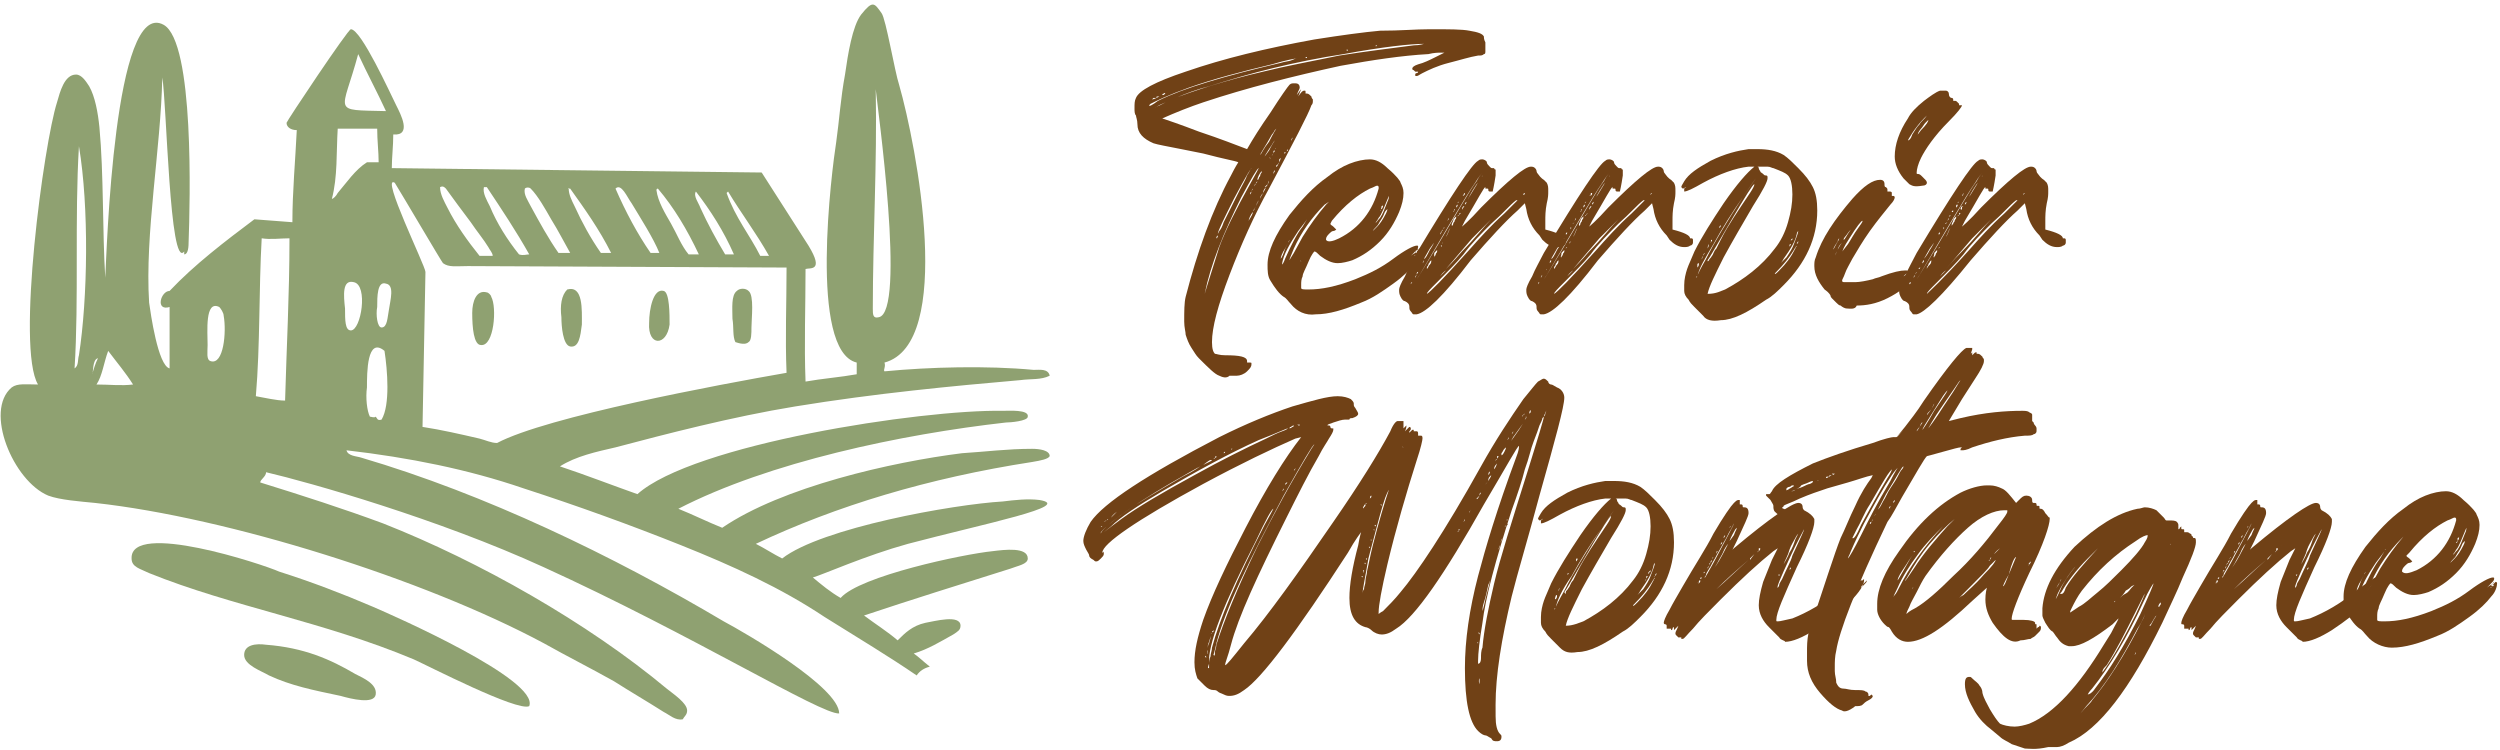
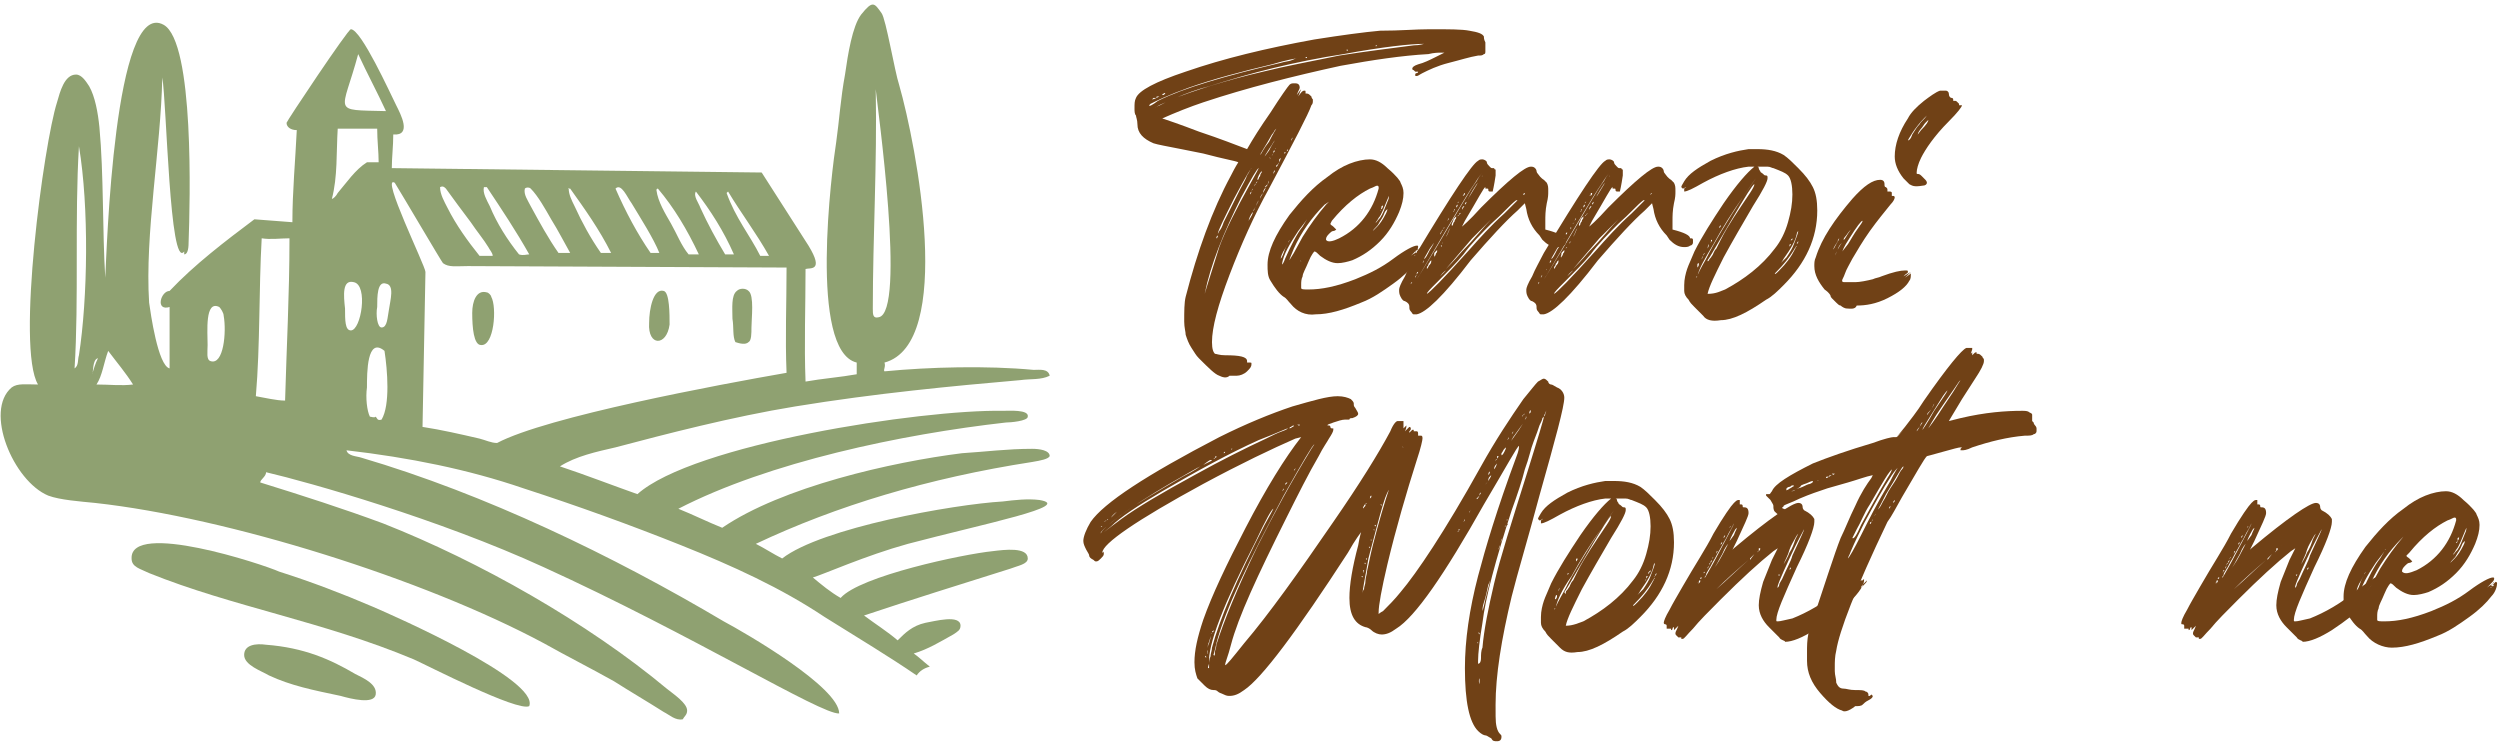
<svg xmlns="http://www.w3.org/2000/svg" version="1.1" id="Layer_1" x="0px" y="0px" width="171px" height="51.3px" viewBox="0 0 171 51.3" style="enable-background:new 0 0 171 51.3;" xml:space="preserve">
  <style type="text/css">
	.st0{fill:#704116;}
	.st1{fill-rule:evenodd;clip-rule:evenodd;fill:#8FA171;}
</style>
  <g>
    <path class="st0" d="M83.4,25.7c-0.3-0.1-0.7-0.5-1.4-1.2c-0.2-0.2-0.3-0.4-0.5-0.7c-0.2-0.3-0.3-0.6-0.4-0.9   c0-0.2-0.1-0.5-0.1-0.9c0-0.7,0-1.3,0.1-1.7c0.8-3.1,1.8-5.9,3.1-8.3c0.3-0.6,0.5-0.9,0.5-0.9c-0.2-0.1-0.9-0.2-2.4-0.6l-1.5-0.3   c-1-0.2-1.6-0.3-1.9-0.4c-0.7-0.3-1.1-0.7-1.1-1.3c0-0.3-0.1-0.5-0.1-0.6c-0.1-0.1-0.1-0.3-0.1-0.5c0-0.3,0-0.5,0.1-0.7   c0.2-0.5,1.3-1.1,3.4-1.8c2.6-0.9,5.5-1.6,8.8-2.2c1.9-0.3,3.4-0.5,4.5-0.6C95.8,2.1,96.8,2,97.8,2c1.3,0,2.2,0,2.7,0.1   c0.6,0.1,0.9,0.2,1,0.4c0,0.1,0,0.2,0.1,0.4l0,0.6c0,0.1,0,0.2-0.1,0.2c-0.1,0.1-0.2,0.1-0.4,0.1c-0.6,0.1-1.2,0.3-2,0.5   c-0.8,0.2-1.4,0.5-1.8,0.7c-0.2,0.1-0.3,0.2-0.4,0.2c-0.1,0-0.1,0-0.1-0.1c0,0,0-0.1,0.1-0.1c0.1,0,0.1-0.1,0.1-0.1c0,0,0,0-0.1,0   c-0.1,0-0.1,0-0.1,0s0,0,0,0c0,0,0,0,0,0c0,0,0,0-0.1-0.1c0,0-0.1,0-0.1-0.1c0-0.1,0.1-0.2,0.4-0.3c0.4-0.1,0.8-0.3,1.2-0.5   c0.4-0.2,0.6-0.3,0.6-0.3c0,0-0.1,0-0.2,0c-0.2,0-0.5,0-0.9,0.1c-1.8,0.1-3.8,0.4-6,0.8C88.5,5.2,85.3,6,82.3,7   c-0.9,0.3-1.9,0.7-2.8,1.1c0.3,0.1,1.2,0.4,2.5,0.9c1.5,0.5,2.5,0.9,3.3,1.2c0.4-0.7,0.9-1.5,1.6-2.5c0.7-1.1,1.2-1.8,1.3-1.9   c0.1-0.1,0.2-0.1,0.3-0.1c0,0,0.1,0,0.1,0c0.2,0,0.3,0.1,0.3,0.3c0,0.1-0.1,0.2-0.2,0.5C88.9,6.2,89,6.1,89,6.1l0,0l-0.2,0.5   c0.2-0.3,0.3-0.4,0.4-0.4s0.1,0,0.1,0.1c0,0.1,0,0.1,0,0.1l0.1,0c0.1,0,0.2,0.1,0.3,0.2c0,0.1,0.1,0.2,0.1,0.2c0,0,0,0.1,0,0.1   c0,0.1,0,0.2-0.1,0.3c-0.2,0.6-1.2,2.5-2.9,5.7c-1,1.8-1.9,3.8-2.7,5.9c-0.8,2.1-1.2,3.6-1.2,4.6c0,0.5,0.1,0.7,0.2,0.8   c0.1,0,0.3,0.1,0.7,0.1c1,0,1.5,0.1,1.5,0.4l0,0.1h0c0,0,0,0,0.1,0c0,0,0.1,0,0.1,0c0.1,0,0.1,0,0.1,0.1c0,0.2-0.1,0.3-0.3,0.5   c-0.2,0.2-0.5,0.3-0.7,0.3c-0.2,0-0.4,0-0.5,0C83.9,25.9,83.6,25.8,83.4,25.7z M79.2,6.9c1.8-0.9,4.6-1.7,8.4-2.6   c0.3-0.1,0.6-0.1,0.8-0.2S88.7,4,88.7,4C88.6,4,88,4.1,87,4.4c-2.1,0.5-4,1-5.7,1.6c-1.4,0.5-2.2,0.9-2.6,1.1   c-0.1,0.1-0.1,0.1-0.1,0.1C78.6,7.3,78.8,7.2,79.2,6.9z M79.1,6.7c0.2-0.1,0.2-0.1,0.2-0.1h0c0,0,0,0-0.1,0S79.1,6.6,79.1,6.7   c-0.1,0-0.2,0-0.2,0c0,0-0.1,0.1-0.1,0.1h0C78.8,6.8,78.9,6.8,79.1,6.7z M79.1,7.3c0.3-0.1,0.6-0.3,1-0.5c1.6-0.6,3.7-1.3,6.3-1.9   c1.6-0.4,3.3-0.7,5.2-1.1c1.9-0.3,3.6-0.5,5.1-0.7c0.4,0,0.7-0.1,0.7-0.1h0c-0.9,0-2.8,0.2-5.5,0.7c-3.3,0.5-6.4,1.3-9.2,2.2   c-0.8,0.2-1.6,0.5-2.3,0.8c-0.9,0.4-1.4,0.6-1.4,0.7C78.9,7.4,79,7.4,79.1,7.3z M79.7,6.4L79.7,6.4C79.7,6.4,79.7,6.4,79.7,6.4   c0-0.1-0.1,0-0.1,0c0,0-0.1,0-0.1,0.1c0,0,0,0,0,0C79.6,6.5,79.6,6.5,79.7,6.4z M83.4,16.9c0.4-1.1,1.1-2.5,2.1-4.3   c0.4-0.7,0.6-1.1,0.6-1.1s0,0,0,0c-0.1,0-0.5,0.7-1.2,2c-1.2,2.4-2.1,4.6-2.5,6.6v0C82.4,20.1,82.7,19.1,83.4,16.9z M83.2,16.3   C83.3,16.3,83.3,16.2,83.2,16.3c0.1-0.1,0.1-0.1,0.1-0.2v0c0,0,0,0,0,0C83.2,16.2,83.2,16.2,83.2,16.3   C83.2,16.3,83.2,16.3,83.2,16.3C83.2,16.3,83.2,16.4,83.2,16.3C83.2,16.4,83.2,16.3,83.2,16.3z M83.4,15.8c0.1-0.1,0.2-0.3,0.3-0.6   c0.1-0.2,0.3-0.6,0.5-1c0.2-0.4,0.4-0.8,0.6-1.2c0.2-0.4,0.4-0.7,0.5-1c0.2-0.3,0.2-0.4,0.3-0.5c0,0,0-0.1,0.1-0.1c0,0,0,0,0,0   c0,0,0,0,0,0c-0.1,0-0.5,0.7-1.3,2.2c-0.7,1.4-1.1,2.2-1.1,2.4L83.4,15.8z M85.4,15.1c0.2-0.3,0.3-0.5,0.3-0.6   C85.7,14.5,85.5,14.7,85.4,15.1c-0.2,0.4-0.3,0.6-0.3,0.6C85.1,15.7,85.2,15.5,85.4,15.1z M85.6,13.1c0-0.1,0.1-0.1,0.1-0.2   C85.7,12.9,85.6,13,85.6,13.1c-0.1,0.1-0.1,0.1-0.1,0.2v0C85.5,13.3,85.6,13.2,85.6,13.1z M85.8,14.3c0.2-0.4,0.3-0.6,0.3-0.6   c0,0-0.1,0.1-0.2,0.4c-0.1,0.2-0.2,0.3-0.2,0.4v0C85.7,14.4,85.8,14.4,85.8,14.3z M85.9,12.6c0-0.1,0.1-0.1,0.1-0.2l0,0   c0,0,0,0,0,0C85.9,12.5,85.9,12.5,85.9,12.6c-0.1,0-0.1,0.1-0.1,0.1c0,0,0,0,0,0.1v0C85.8,12.7,85.8,12.7,85.9,12.6z M86.1,12.2   c0-0.1,0.1-0.1,0.1-0.2s0.1-0.2,0.1-0.2c0,0,0-0.1,0-0.1c0,0-0.1,0.1-0.2,0.3c-0.1,0.2-0.1,0.3-0.1,0.3   C86,12.3,86.1,12.3,86.1,12.2z M86.4,13.2l0.2-0.4C86.5,12.9,86.4,13,86.4,13.2c-0.2,0.2-0.2,0.3-0.2,0.4   C86.2,13.6,86.2,13.5,86.4,13.2z M86.8,9.7c0.3-0.6,0.5-0.9,0.5-0.9l0,0c0,0,0,0-0.1,0.1c0,0-0.1,0.2-0.2,0.3   c-0.5,0.9-0.8,1.3-0.8,1.4v0C86.3,10.5,86.4,10.2,86.8,9.7z M86.8,10.3c0.2-0.4,0.4-0.7,0.4-0.7v0c0,0-0.1,0.1-0.2,0.3l-0.2,0.3   c-0.2,0.3-0.3,0.5-0.3,0.5c0,0,0,0,0,0C86.5,10.7,86.6,10.6,86.8,10.3z M86.7,12.6c0.1-0.1,0.1-0.2,0.1-0.2v0   C86.8,12.3,86.8,12.4,86.7,12.6l-0.2,0.2C86.6,12.8,86.7,12.7,86.7,12.6z M86.9,10.8C86.9,10.8,86.9,10.8,86.9,10.8L86.9,10.8   C86.8,10.7,86.8,10.8,86.9,10.8C86.8,10.9,86.8,10.9,86.9,10.8C86.8,10.9,86.9,10.9,86.9,10.8z M87.1,10.5c0-0.1,0.1-0.1,0.1-0.2   l0,0C87.1,10.3,87.1,10.3,87.1,10.5C87,10.6,87,10.6,87,10.6v0C87,10.7,87,10.6,87.1,10.5z M87.1,11.9l0.1-0.2   C87.2,11.6,87.1,11.7,87.1,11.9C87,12,87,12.1,87,12.1v0C87,12.1,87,12,87.1,11.9z M87.2,10.2C87.3,10.2,87.3,10.1,87.2,10.2   C87.3,10.1,87.3,10.1,87.2,10.2l0-0.1c0,0,0,0,0,0S87.2,10.1,87.2,10.2C87.2,10.2,87.2,10.2,87.2,10.2L87.2,10.2   C87.2,10.2,87.2,10.2,87.2,10.2z M87.5,11.1c0.1-0.2,0.1-0.3,0.1-0.3v0c0,0,0,0-0.1,0.1C87.5,11,87.5,11.1,87.5,11.1   c-0.1,0.1-0.1,0.2-0.2,0.2c0,0,0,0.1,0,0.1v0C87.3,11.5,87.4,11.3,87.5,11.1z M87.9,10.5c0,0,0-0.1,0.1-0.1c0,0,0-0.1,0.1-0.1   c0,0,0,0,0-0.1l0,0c0,0-0.1,0.1-0.1,0.2C87.8,10.4,87.8,10.5,87.9,10.5L87.9,10.5C87.8,10.5,87.8,10.5,87.9,10.5z M88.3,9.6   C88.4,9.6,88.4,9.5,88.3,9.6c0.1-0.1,0.1-0.1,0.1-0.2c0,0,0,0,0,0h0C88.4,9.4,88.4,9.4,88.3,9.6C88.3,9.5,88.3,9.6,88.3,9.6   L88.3,9.6C88.3,9.6,88.3,9.6,88.3,9.6z M89,4C89,4,89,4,89,4c-0.1,0-0.2,0-0.2,0C88.9,4,88.9,4,89,4C89,4,89,4,89,4z M89.4,3.9   c0,0,0,0-0.1,0c-0.1,0-0.1,0-0.1,0c0,0,0,0,0.1,0C89.3,4,89.4,4,89.4,3.9z M89.7,3.9L89.7,3.9l-0.2,0l0,0   C89.5,3.9,89.5,3.9,89.7,3.9C89.6,3.9,89.7,3.9,89.7,3.9z M90,3.8c0,0,0,0-0.1,0c-0.1,0-0.1,0-0.1,0s0,0,0.1,0   C90,3.8,90,3.8,90,3.8z M90.3,3.8C90.3,3.7,90.3,3.7,90.3,3.8c-0.2,0-0.2,0-0.2,0C90.1,3.8,90.2,3.8,90.3,3.8   C90.3,3.8,90.3,3.8,90.3,3.8z M90.7,3.7c0,0,0,0-0.1,0c-0.1,0-0.1,0-0.1,0c0,0,0,0,0.1,0C90.7,3.7,90.7,3.7,90.7,3.7z M91.1,3.6   c0,0,0,0-0.1,0c-0.1,0-0.1,0-0.1,0s0,0,0.1,0C91,3.6,91.1,3.6,91.1,3.6z M91.4,3.6C91.4,3.6,91.3,3.5,91.4,3.6c-0.1,0-0.2,0-0.2,0   S91.2,3.6,91.4,3.6C91.3,3.6,91.4,3.6,91.4,3.6z M91.7,3.5C91.7,3.5,91.7,3.5,91.7,3.5c-0.2,0-0.2,0-0.2,0S91.6,3.5,91.7,3.5   C91.7,3.5,91.7,3.5,91.7,3.5z M92.2,3.4c0,0,0,0-0.1,0c-0.1,0-0.1,0-0.1,0c0,0,0,0,0.1,0C92.1,3.5,92.2,3.5,92.2,3.4z M92.5,3.4   c0,0,0,0-0.1,0c-0.1,0-0.1,0-0.1,0c0,0,0,0,0.1,0C92.5,3.4,92.5,3.4,92.5,3.4z M92.9,3.3C92.9,3.3,92.9,3.3,92.9,3.3   c-0.2,0-0.2,0-0.2,0C92.7,3.3,92.7,3.3,92.9,3.3C92.9,3.3,92.9,3.3,92.9,3.3z M93.3,3.3C93.3,3.3,93.3,3.2,93.3,3.3   c-0.2,0-0.2,0-0.2,0S93.2,3.3,93.3,3.3C93.3,3.3,93.3,3.3,93.3,3.3z M93.8,3.2L93.8,3.2l-0.2,0l0,0c0,0,0,0,0.1,0   C93.7,3.2,93.8,3.2,93.8,3.2z M94.2,3.1C94.2,3.1,94.2,3.1,94.2,3.1c-0.1,0-0.1,0-0.1,0C94.1,3.2,94.1,3.2,94.2,3.1   C94.2,3.2,94.2,3.2,94.2,3.1z M94.7,3.1C94.7,3.1,94.7,3.1,94.7,3.1c-0.1,0-0.1,0-0.1,0C94.6,3.1,94.6,3.1,94.7,3.1L94.7,3.1   L94.7,3.1z M98.7,3c0,0-0.1,0-0.4,0c-0.3,0-0.4,0-0.4,0s0.1,0,0.4,0C98.5,3,98.7,3,98.7,3z" />
    <path class="st0" d="M88.3,20.8c-0.2-0.2-0.3-0.4-0.5-0.5c-0.3-0.2-0.6-0.6-0.9-1.1c-0.2-0.3-0.2-0.7-0.2-1.1c0-0.9,0.5-2,1.5-3.4   c0.8-1,1.6-1.9,2.6-2.6c0.5-0.4,1-0.7,1.5-0.9s1-0.3,1.4-0.3c0.4,0,0.8,0.2,1.2,0.6c0.6,0.5,0.9,0.9,0.9,1c0.1,0.2,0.2,0.4,0.2,0.7   c0,0.4-0.1,0.8-0.3,1.3c-0.3,0.7-0.7,1.4-1.3,2c-0.6,0.6-1.2,1-1.9,1.3c-0.3,0.1-0.7,0.2-1,0.2c-0.4,0-0.8-0.2-1.2-0.5   c-0.2-0.2-0.3-0.3-0.4-0.3c0,0-0.2,0.2-0.4,0.7c-0.2,0.5-0.4,0.8-0.4,1c-0.1,0.2-0.1,0.4-0.1,0.6c0,0.1,0,0.2,0,0.2   c0,0.1,0.2,0.1,0.5,0.1c0.9,0,1.9-0.2,3.2-0.7c1-0.4,1.8-0.8,2.6-1.4c0.8-0.6,1.4-0.9,1.6-0.9c0.1,0,0.1,0,0.1,0.1   c0,0.1-0.1,0.2-0.3,0.4c-0.1,0.1-0.2,0.2-0.2,0.2c0,0,0.1-0.1,0.3-0.2C96.9,17,97,17,97,17h0c0,0,0,0.1-0.1,0.1   c0,0.1-0.1,0.1-0.1,0.1s0,0.1,0.1,0.1v0c0,0,0-0.1,0.1-0.2c0.1-0.1,0.1-0.1,0.1-0.1c0,0,0.1,0,0.1,0.1c0,0.2-0.1,0.6-0.4,0.9   c-0.3,0.4-0.8,0.9-1.5,1.4c-0.7,0.5-1.4,1-2.2,1.3c-1.2,0.5-2.2,0.8-3.1,0.8C89.3,21.6,88.7,21.3,88.3,20.8z M87.8,17.3   c0.1-0.3,0.2-0.5,0.3-0.7c0.1-0.1,0.1-0.2,0.1-0.2v0c0,0-0.1,0.2-0.3,0.6c-0.2,0.3-0.3,0.6-0.3,0.7l0,0   C87.6,17.7,87.7,17.6,87.8,17.3z M87.9,17.7c0.4-0.9,0.8-1.7,1.2-2.2l0.3-0.5c0,0-0.2,0.3-0.6,0.8c-0.6,0.9-1,1.6-1.1,2.2l0,0.1   c0,0,0,0,0,0S87.8,18,87.9,17.7z M88.5,17.3l0.6-1.1c0.5-0.8,1-1.5,1.6-2.2l0.2-0.2L90.6,14c-0.9,0.9-1.6,1.9-2.1,3   c-0.2,0.5-0.3,0.7-0.3,0.8C88.2,17.8,88.3,17.6,88.5,17.3z M89,17.9L89,17.9C89,17.8,89,17.8,89,17.9C89,17.8,88.9,17.8,89,17.9   C88.9,17.9,88.9,17.9,89,17.9C88.9,18,88.9,18,89,17.9L89,17.9C88.9,18,89,17.9,89,17.9z M89.5,14.9C89.5,14.9,89.6,14.8,89.5,14.9   c0.1-0.1,0.1-0.1,0.1-0.1l0,0l-0.1,0.1C89.5,14.8,89.5,14.9,89.5,14.9C89.5,14.9,89.5,14.9,89.5,14.9   C89.5,14.9,89.5,14.9,89.5,14.9z M91.6,16.3c1.4-0.7,2.3-1.9,2.7-3.4l0-0.1c0,0,0-0.1-0.1-0.1c-0.1,0-0.2,0.1-0.5,0.2   c-0.8,0.4-1.7,1.1-2.6,2.2L91,15.3c0,0.1,0.1,0.1,0.2,0.2c0.1,0.1,0.2,0.2,0.2,0.2c0,0-0.1,0.1-0.2,0.1c-0.1,0-0.2,0.1-0.3,0.2   c-0.2,0.2-0.2,0.3-0.2,0.4c0,0,0,0,0,0h0C90.8,16.6,91.2,16.5,91.6,16.3z M94.2,15.5c0.2-0.2,0.4-0.5,0.6-0.9   c0.1-0.2,0.1-0.3,0.1-0.3c0,0,0,0-0.1,0.1s-0.1,0.2-0.2,0.4c-0.1,0.2-0.2,0.3-0.3,0.5c-0.1,0.2-0.3,0.3-0.4,0.5   c-0.1,0.1-0.2,0.3-0.4,0.4C93.9,15.8,94.1,15.6,94.2,15.5z M94.4,14.9c0.2-0.3,0.3-0.6,0.5-1.1c0.1-0.2,0.1-0.3,0.1-0.4v0l0,0   c-0.3,0.7-0.5,1.3-0.7,1.5c-0.1,0.2-0.2,0.3-0.2,0.3C94.1,15.3,94.2,15.1,94.4,14.9z M94.5,14.3c0.1-0.1,0.1-0.2,0.1-0.3v0   c0,0,0,0,0,0c0,0,0,0.1-0.1,0.1C94.5,14.3,94.4,14.3,94.5,14.3c-0.1,0.1-0.1,0.1-0.1,0.1v0C94.4,14.5,94.4,14.4,94.5,14.3z    M96.6,17.6c0,0,0.1-0.1,0.1-0.1c0,0,0.1,0,0.1,0h0l0,0c0,0,0-0.1,0.1-0.1s0.1-0.1,0.1-0.1h0L96.6,17.6   C96.5,17.7,96.5,17.7,96.6,17.6L96.6,17.6z" />
    <path class="st0" d="M96.9,21.5c-0.1,0-0.2,0-0.2,0c-0.1,0-0.1-0.1-0.2-0.2c-0.1-0.1-0.1-0.2-0.1-0.3c0-0.2-0.1-0.3-0.3-0.4   c-0.1,0-0.2-0.1-0.3-0.3c-0.1-0.2-0.1-0.3-0.1-0.5c0-0.1,0.1-0.4,0.4-0.9c0.2-0.5,0.5-1,0.8-1.6c2.4-4,3.8-6.1,4.2-6.3   c0.1-0.1,0.2-0.1,0.3-0.1c0.1,0,0.3,0.1,0.3,0.2c0,0.1,0.1,0.2,0.2,0.3c0.1,0.1,0.1,0.1,0.2,0.1c0,0,0,0,0.1,0c0,0,0,0.1,0.1,0.1   c0,0,0,0.1,0,0.2l0,0.2c-0.1,0.7-0.2,1.1-0.2,1.1c0,0,0,0-0.1,0c0,0-0.1,0-0.1,0c0,0-0.1,0-0.1-0.1c0-0.1,0-0.1-0.1-0.1   c0,0,0,0-0.1,0l0-0.1c0,0,0,0,0,0c-0.1,0-0.5,0.8-1.4,2.3l-0.2,0.4c0,0,0.5-0.4,1.3-1.3c1.9-1.9,3-2.8,3.4-2.8c0.1,0,0.2,0,0.3,0.1   c0.1,0.1,0.1,0.2,0.1,0.2c0,0,0,0.1,0.1,0.2c0.2,0.3,0.4,0.4,0.4,0.4c0,0,0.1,0.1,0.2,0.2c0.1,0.2,0.1,0.3,0.1,0.6   c0,0.2,0,0.4-0.1,0.8c-0.1,0.5-0.1,0.9-0.1,1.2v0.6c0.8,0.2,1.2,0.4,1.2,0.6l0,0l0.1,0c0,0,0.1,0,0.1,0.1s0,0.1,0,0.2   c0,0.1-0.1,0.2-0.2,0.2c-0.1,0.1-0.3,0.1-0.4,0.1c-0.4,0-0.7-0.2-1-0.5l-0.2-0.3c-0.5-0.5-0.8-1.1-0.9-1.8l-0.1-0.4l-0.5,0.5   c-0.8,0.7-1.9,1.9-3.2,3.4C98.7,20.3,97.5,21.4,96.9,21.5L96.9,21.5z M96.6,19.3l0-0.1v0C96.6,19.2,96.6,19.2,96.6,19.3   c-0.1,0-0.1,0.1-0.1,0.1c0,0,0,0,0,0C96.5,19.5,96.5,19.4,96.6,19.3z M96.9,18.8c0-0.1,0.1-0.1,0.1-0.2   C96.9,18.6,96.9,18.7,96.9,18.8c-0.1,0.1-0.1,0.1-0.1,0.2v0L96.9,18.8z M96.9,19.1c0.1-0.1,0.5-0.8,1.3-2.1   c1.5-2.5,2.4-4.1,2.8-4.6c0.2-0.4,0.4-0.6,0.4-0.6c0,0-0.2,0.2-0.5,0.7c-0.7,1-1.9,3.1-3.8,6.3L96.9,19.1L96.9,19.1z M97.1,18.4   c0,0,0-0.1,0.1-0.1c0,0,0-0.1,0.1-0.1c0,0,0,0,0,0l0,0c0,0,0,0,0,0c0,0-0.1,0.1-0.1,0.1C97.1,18.3,97.1,18.4,97.1,18.4   C97,18.4,97,18.4,97.1,18.4L97.1,18.4C97.1,18.5,97.1,18.5,97.1,18.4z M97.3,18C97.3,18,97.4,17.9,97.3,18c0.1-0.1,0.1-0.1,0.1-0.2   c0,0,0,0,0,0h0C97.4,17.8,97.4,17.8,97.3,18C97.3,17.9,97.3,18,97.3,18L97.3,18C97.3,18,97.3,18,97.3,18z M97.8,17.1   c0.2-0.3,0.3-0.5,0.3-0.6c0-0.1,0.1-0.1,0.1-0.1h0c0,0-0.1,0.2-0.4,0.6l-0.4,0.7h0C97.5,17.7,97.6,17.5,97.8,17.1z M97.8,18.1   c0.1-0.1,0.1-0.2,0.1-0.3v0l0,0c0,0,0,0-0.1,0.1c0,0.1-0.1,0.1-0.1,0.2c0,0.1-0.1,0.1-0.1,0.2l0,0.1C97.7,18.3,97.7,18.2,97.8,18.1   z M100.4,17.2c0.8-0.9,1.6-1.8,2.5-2.6c0.6-0.6,0.9-0.9,0.9-0.9l-0.1,0c-0.4,0.3-0.9,0.9-1.7,1.6c-0.7,0.7-1.4,1.4-1.9,2.1   c-0.5,0.6-1.1,1.2-1.8,1.9c-0.5,0.5-0.7,0.7-0.7,0.8C97.8,20,98.7,19.1,100.4,17.2z M98.1,17.6c0-0.1,0.1-0.1,0.1-0.2   c0-0.1,0.1-0.1,0.1-0.2l0-0.1v0l0,0c0,0,0,0-0.1,0.1s-0.1,0.1-0.1,0.2C98.1,17.5,98.1,17.6,98.1,17.6L98,17.7   C98,17.7,98.1,17.6,98.1,17.6z M98.2,19.2c0.1-0.1,0.2-0.2,0.3-0.3c0.1-0.1,0.2-0.2,0.3-0.3c0.1-0.1,0.1-0.1,0.1-0.1   c0,0-0.2,0.1-0.4,0.4c-0.2,0.2-0.4,0.4-0.4,0.4C98.1,19.3,98.1,19.3,98.2,19.2z M98.4,16.3c0-0.1,0-0.1,0-0.1l0,0   C98.4,16.1,98.4,16.2,98.4,16.3l-0.1,0.1v0C98.3,16.4,98.3,16.3,98.4,16.3z M98.6,15.9c0,0,0-0.1,0-0.1l0,0   C98.6,15.8,98.5,15.9,98.6,15.9c-0.1,0-0.1,0.1-0.1,0.1v0C98.5,16.1,98.5,16,98.6,15.9z M98.6,16.9c0,0,0-0.1,0-0.1l0,0   C98.6,16.7,98.5,16.8,98.6,16.9c-0.1,0-0.1,0.1-0.1,0.1v0C98.5,17,98.5,16.9,98.6,16.9z M98.7,15.7c0-0.1,0.1-0.1,0.1-0.1h0   C98.8,15.5,98.7,15.6,98.7,15.7C98.7,15.7,98.6,15.7,98.7,15.7l-0.1,0.1C98.7,15.8,98.7,15.7,98.7,15.7z M98.7,16.6   c0,0,0-0.1,0.1-0.1c0,0,0-0.1,0.1-0.1c0,0,0,0,0-0.1l0,0c0,0,0,0,0,0.1c0,0-0.1,0.1-0.1,0.1C98.7,16.5,98.7,16.6,98.7,16.6   C98.6,16.6,98.6,16.7,98.7,16.6L98.7,16.6C98.7,16.7,98.7,16.7,98.7,16.6z M98.9,15.3l0.1-0.1c0,0,0,0,0,0c0,0,0,0,0,0   C98.9,15.3,98.9,15.3,98.9,15.3C98.8,15.4,98.8,15.4,98.9,15.3l-0.1,0.1L98.9,15.3z M99.1,15.8l0.1-0.2c0,0-0.1,0.1-0.2,0.4   l-0.1,0.2h0C98.9,16.2,99,16.1,99.1,15.8z M100,17.2c0.9-0.9,1.5-1.7,2-2.2c-0.6,0.6-1,1-1.3,1.3l-1.8,2.1h0   C99,18.3,99.4,17.9,100,17.2z M99,15.1C99.1,15.1,99.1,15.1,99,15.1c0.1-0.1,0.1-0.1,0.1-0.2c0,0,0,0,0,0L99,15.1   C99,15.1,99,15.1,99,15.1L99,15.1C99,15.1,99,15.1,99,15.1z M99.3,14.7c0,0,0-0.1,0-0.1h0C99.3,14.6,99.3,14.6,99.3,14.7   C99.3,14.7,99.2,14.7,99.3,14.7C99.2,14.8,99.2,14.8,99.3,14.7c-0.1,0.1-0.1,0.1-0.1,0.1v0C99.2,14.8,99.2,14.8,99.3,14.7z    M99.4,15.3c0-0.1,0.1-0.1,0.1-0.2c0-0.1,0.1-0.1,0.1-0.2l0-0.1c-0.1,0.1-0.2,0.2-0.2,0.3c-0.1,0.2-0.1,0.2-0.1,0.3v0h0   C99.3,15.5,99.4,15.4,99.4,15.3z M99.5,14.4c0-0.1,0-0.1,0-0.1l0,0C99.5,14.3,99.4,14.3,99.5,14.4c-0.1,0-0.1,0.1-0.1,0.1v0   C99.4,14.5,99.4,14.5,99.5,14.4z M99.6,14.2C99.6,14.2,99.6,14.1,99.6,14.2c0.1-0.1,0.1-0.1,0.1-0.2l0,0l0,0   C99.7,14,99.6,14,99.6,14.2C99.6,14.2,99.6,14.2,99.6,14.2L99.6,14.2C99.6,14.2,99.6,14.2,99.6,14.2z M99.8,13.8   c0-0.1,0.1-0.1,0.1-0.1L99.8,13.8c-0.1,0-0.1,0.1-0.1,0.1v0L99.8,13.8z M99.8,14.7l0.1-0.1c0,0,0,0,0,0   C99.9,14.5,99.8,14.6,99.8,14.7c-0.1,0-0.1,0.1-0.1,0.1v0L99.8,14.7z M100.1,14.2c0-0.1,0.1-0.1,0.1-0.1l-0.1,0   c-0.1,0.1-0.1,0.2-0.1,0.2v0C100,14.4,100,14.3,100.1,14.2z M100.1,13.4C100.1,13.4,100.1,13.3,100.1,13.4c0.1-0.1,0.1-0.1,0.1-0.2   c0,0,0,0,0,0h0C100.2,13.2,100.1,13.2,100.1,13.4C100.1,13.3,100,13.4,100.1,13.4L100.1,13.4C100.1,13.4,100.1,13.4,100.1,13.4z    M100.2,14C100.2,14,100.2,14,100.2,14c0.1-0.1,0.1-0.1,0.1-0.2v0c0,0,0,0,0,0C100.2,13.9,100.2,13.9,100.2,14   C100.2,14,100.2,14,100.2,14L100.2,14C100.2,14,100.2,14,100.2,14z M100.6,13.3c0.3-0.5,0.5-0.8,0.6-1c0.1-0.2,0.2-0.2,0.2-0.3   l-0.1,0.2c-0.1,0.1-0.2,0.3-0.3,0.4c-0.4,0.6-0.6,1-0.6,1.1C100.4,13.7,100.4,13.6,100.6,13.3z M104.3,13.2   c0.1-0.1,0.1-0.1,0.1-0.1l0,0L104.3,13.2c-0.1,0-0.1,0.1-0.1,0.1C104.2,13.4,104.3,13.3,104.3,13.2z" />
    <path class="st0" d="M105.6,21.5c-0.1,0-0.2,0-0.2,0c-0.1,0-0.1-0.1-0.2-0.2s-0.1-0.2-0.1-0.3c0-0.2-0.1-0.3-0.3-0.4   c-0.1,0-0.2-0.1-0.3-0.3c-0.1-0.2-0.1-0.3-0.1-0.5c0-0.1,0.1-0.4,0.4-0.9c0.2-0.5,0.5-1,0.8-1.6c2.4-4,3.8-6.1,4.2-6.3   c0.1-0.1,0.2-0.1,0.3-0.1c0.1,0,0.3,0.1,0.3,0.2c0,0.1,0.1,0.2,0.2,0.3c0.1,0.1,0.1,0.1,0.2,0.1c0,0,0,0,0.1,0c0,0,0,0.1,0.1,0.1   c0,0,0,0.1,0,0.2l0,0.2c-0.1,0.7-0.2,1.1-0.2,1.1c0,0,0,0-0.1,0c0,0-0.1,0-0.1,0c0,0-0.1,0-0.1-0.1c0-0.1,0-0.1-0.1-0.1s0,0-0.1,0   l0-0.1c0,0,0,0,0,0c-0.1,0-0.5,0.8-1.4,2.3l-0.2,0.4c0,0,0.5-0.4,1.3-1.3c1.9-1.9,3-2.8,3.4-2.8c0.1,0,0.2,0,0.3,0.1   c0.1,0.1,0.1,0.2,0.1,0.2c0,0,0,0.1,0.1,0.2c0.2,0.3,0.4,0.4,0.4,0.4c0,0,0.1,0.1,0.2,0.2c0.1,0.2,0.1,0.3,0.1,0.6   c0,0.2,0,0.4-0.1,0.8c-0.1,0.5-0.1,0.9-0.1,1.2v0.6c0.8,0.2,1.2,0.4,1.2,0.6l0,0l0.1,0c0,0,0.1,0,0.1,0.1s0,0.1,0,0.2   c0,0.1-0.1,0.2-0.2,0.2c-0.1,0.1-0.3,0.1-0.4,0.1c-0.4,0-0.7-0.2-1-0.5l-0.2-0.3c-0.5-0.5-0.8-1.1-0.9-1.8l-0.1-0.4l-0.5,0.5   c-0.8,0.7-1.9,1.9-3.2,3.4C107.4,20.3,106.2,21.4,105.6,21.5L105.6,21.5z M105.3,19.3l0-0.1v0C105.3,19.2,105.3,19.2,105.3,19.3   c-0.1,0-0.1,0.1-0.1,0.1c0,0,0,0,0,0C105.2,19.5,105.2,19.4,105.3,19.3z M105.5,18.8c0-0.1,0.1-0.1,0.1-0.2   C105.6,18.6,105.6,18.7,105.5,18.8c-0.1,0.1-0.1,0.1-0.1,0.2v0L105.5,18.8z M105.6,19.1c0.1-0.1,0.5-0.8,1.3-2.1   c1.5-2.5,2.4-4.1,2.8-4.6c0.2-0.4,0.4-0.6,0.4-0.6c0,0-0.2,0.2-0.5,0.7c-0.7,1-1.9,3.1-3.8,6.3L105.6,19.1L105.6,19.1z M105.8,18.4   c0,0,0-0.1,0.1-0.1c0,0,0-0.1,0.1-0.1c0,0,0,0,0,0l0,0c0,0,0,0,0,0c0,0-0.1,0.1-0.1,0.1C105.8,18.3,105.8,18.4,105.8,18.4   C105.7,18.4,105.7,18.4,105.8,18.4L105.8,18.4C105.7,18.5,105.8,18.5,105.8,18.4z M106,18C106,18,106.1,17.9,106,18   c0.1-0.1,0.1-0.1,0.1-0.2s0,0,0,0h0C106.1,17.8,106,17.8,106,18C106,17.9,106,18,106,18L106,18C106,18,106,18,106,18z M106.5,17.1   c0.2-0.3,0.3-0.5,0.3-0.6c0-0.1,0.1-0.1,0.1-0.1h0c0,0-0.1,0.2-0.4,0.6l-0.4,0.7h0C106.2,17.7,106.3,17.5,106.5,17.1z M106.5,18.1   c0.1-0.1,0.1-0.2,0.1-0.3v0l0,0c0,0,0,0-0.1,0.1c0,0.1-0.1,0.1-0.1,0.2c0,0.1-0.1,0.1-0.1,0.2l0,0.1   C106.4,18.3,106.4,18.2,106.5,18.1z M109.1,17.2c0.8-0.9,1.6-1.8,2.5-2.6c0.6-0.6,0.9-0.9,0.9-0.9l-0.1,0c-0.4,0.3-0.9,0.9-1.7,1.6   c-0.7,0.7-1.4,1.4-1.9,2.1c-0.5,0.6-1.1,1.2-1.8,1.9c-0.5,0.5-0.7,0.7-0.7,0.8C106.5,20,107.4,19.1,109.1,17.2z M106.8,17.6   c0-0.1,0.1-0.1,0.1-0.2c0-0.1,0.1-0.1,0.1-0.2l0-0.1v0l0,0c0,0,0,0-0.1,0.1s-0.1,0.1-0.1,0.2C106.8,17.5,106.7,17.6,106.8,17.6   l-0.1,0.1C106.7,17.7,106.8,17.6,106.8,17.6z M106.9,19.2c0.1-0.1,0.2-0.2,0.3-0.3c0.1-0.1,0.2-0.2,0.3-0.3   c0.1-0.1,0.1-0.1,0.1-0.1c0,0-0.2,0.1-0.4,0.4c-0.2,0.2-0.4,0.4-0.4,0.4C106.8,19.3,106.8,19.3,106.9,19.2z M107,16.3   c0-0.1,0-0.1,0-0.1l0,0C107.1,16.1,107,16.2,107,16.3l-0.1,0.1v0C107,16.4,107,16.3,107,16.3z M107.2,15.9c0,0,0-0.1,0-0.1l0,0   C107.2,15.8,107.2,15.9,107.2,15.9c-0.1,0-0.1,0.1-0.1,0.1v0C107.1,16.1,107.2,16,107.2,15.9z M107.2,16.9c0,0,0-0.1,0-0.1l0,0   C107.2,16.7,107.2,16.8,107.2,16.9c-0.1,0-0.1,0.1-0.1,0.1v0C107.1,17,107.2,16.9,107.2,16.9z M107.4,15.7c0-0.1,0.1-0.1,0.1-0.1h0   C107.4,15.5,107.4,15.6,107.4,15.7C107.3,15.7,107.3,15.7,107.4,15.7l-0.1,0.1C107.3,15.8,107.4,15.7,107.4,15.7z M107.4,16.6   c0,0,0-0.1,0.1-0.1c0,0,0-0.1,0.1-0.1c0,0,0,0,0-0.1l0,0c0,0,0,0,0,0.1c0,0-0.1,0.1-0.1,0.1C107.4,16.5,107.3,16.6,107.4,16.6   C107.3,16.6,107.3,16.7,107.4,16.6L107.4,16.6C107.3,16.7,107.3,16.7,107.4,16.6z M107.6,15.3l0.1-0.1c0,0,0,0,0,0s0,0,0,0   C107.6,15.3,107.5,15.3,107.6,15.3C107.5,15.4,107.5,15.4,107.6,15.3l-0.1,0.1L107.6,15.3z M107.8,15.8l0.1-0.2   c0,0-0.1,0.1-0.2,0.4l-0.1,0.2h0C107.6,16.2,107.7,16.1,107.8,15.8z M108.7,17.2c0.9-0.9,1.5-1.7,2-2.2c-0.6,0.6-1,1-1.3,1.3   l-1.8,2.1h0C107.7,18.3,108.1,17.9,108.7,17.2z M107.7,15.1C107.7,15.1,107.8,15.1,107.7,15.1c0.1-0.1,0.1-0.1,0.1-0.2c0,0,0,0,0,0   L107.7,15.1C107.7,15.1,107.7,15.1,107.7,15.1L107.7,15.1C107.7,15.1,107.7,15.1,107.7,15.1z M108,14.7c0,0,0-0.1,0-0.1h0   C108,14.6,108,14.6,108,14.7C108,14.7,107.9,14.7,108,14.7C107.9,14.8,107.9,14.8,108,14.7c-0.1,0.1-0.1,0.1-0.1,0.1v0   C107.9,14.8,107.9,14.8,108,14.7z M108.1,15.3c0-0.1,0.1-0.1,0.1-0.2s0.1-0.1,0.1-0.2l0-0.1c-0.1,0.1-0.2,0.2-0.2,0.3   c-0.1,0.2-0.1,0.2-0.1,0.3v0h0C108,15.5,108.1,15.4,108.1,15.3z M108.2,14.4c0-0.1,0-0.1,0-0.1l0,0   C108.2,14.3,108.1,14.3,108.2,14.4c-0.1,0-0.1,0.1-0.1,0.1v0C108.1,14.5,108.1,14.5,108.2,14.4z M108.3,14.2   C108.3,14.2,108.3,14.1,108.3,14.2c0.1-0.1,0.1-0.1,0.1-0.2l0,0l0,0C108.4,14,108.3,14,108.3,14.2   C108.3,14.2,108.2,14.2,108.3,14.2L108.3,14.2C108.3,14.2,108.3,14.2,108.3,14.2z M108.5,13.8c0-0.1,0.1-0.1,0.1-0.1L108.5,13.8   c-0.1,0-0.1,0.1-0.1,0.1v0L108.5,13.8z M108.5,14.7l0.1-0.1c0,0,0,0,0,0S108.5,14.6,108.5,14.7c-0.1,0-0.1,0.1-0.1,0.1v0   L108.5,14.7z M108.8,14.2c0-0.1,0.1-0.1,0.1-0.1l-0.1,0c-0.1,0.1-0.1,0.2-0.1,0.2v0C108.7,14.4,108.7,14.3,108.8,14.2z M108.8,13.4   C108.8,13.4,108.8,13.3,108.8,13.4c0.1-0.1,0.1-0.1,0.1-0.2s0,0,0,0h0C108.8,13.2,108.8,13.2,108.8,13.4   C108.7,13.3,108.7,13.4,108.8,13.4L108.8,13.4C108.7,13.4,108.8,13.4,108.8,13.4z M108.9,14C108.9,14,108.9,14,108.9,14   c0.1-0.1,0.1-0.1,0.1-0.2v0c0,0,0,0,0,0C108.9,13.9,108.9,13.9,108.9,14C108.9,14,108.9,14,108.9,14L108.9,14   C108.9,14,108.9,14,108.9,14z M109.3,13.3c0.3-0.5,0.5-0.8,0.6-1c0.1-0.2,0.2-0.2,0.2-0.3l-0.1,0.2c-0.1,0.1-0.2,0.3-0.3,0.4   c-0.4,0.6-0.6,1-0.6,1.1C109,13.7,109.1,13.6,109.3,13.3z M113,13.2c0.1-0.1,0.1-0.1,0.1-0.1l0,0L113,13.2c-0.1,0-0.1,0.1-0.1,0.1   C112.9,13.4,112.9,13.3,113,13.2z" />
    <path class="st0" d="M116.5,21.6l-0.4-0.4c0,0-0.1-0.1-0.2-0.2c-0.2-0.2-0.3-0.3-0.4-0.5c-0.2-0.2-0.3-0.4-0.3-0.6   c0-0.1,0-0.2,0-0.4c0-0.4,0.1-0.8,0.2-1.1c0.1-0.3,0.3-0.7,0.5-1.2c0.5-1,1.2-2.1,2-3.3c0.9-1.3,1.6-2.1,2.1-2.5l-0.4,0   c-0.9,0.1-2,0.5-3.1,1.1c-0.7,0.4-1.1,0.6-1.3,0.6c0,0,0,0,0-0.1l0-0.1h0c0,0,0.1-0.1,0.3-0.2c0.2-0.1,0.3-0.2,0.3-0.2c0,0,0,0,0,0   c0,0-0.1,0.1-0.3,0.2c-0.1,0.1-0.2,0.1-0.2,0.1v0c0,0,0.1-0.2,0.3-0.3c0.1-0.1,0.2-0.1,0.2-0.1c0,0-0.1,0.1-0.3,0.2   c-0.2,0.2-0.3,0.3-0.4,0.3c0,0,0,0-0.1-0.1c0-0.1,0.1-0.2,0.2-0.4c0.3-0.5,0.9-0.9,1.8-1.4c1-0.5,1.9-0.7,2.6-0.8   c0.3,0,0.5,0,0.6,0c0.7,0,1.3,0.1,1.8,0.4c0.3,0.2,0.6,0.5,1,0.9c0.5,0.5,0.8,0.9,1,1.3c0.2,0.4,0.3,0.9,0.3,1.6   c0,1.9-0.8,3.6-2.3,5.1c-0.4,0.4-0.8,0.8-1.2,1c-1.3,0.9-2.3,1.4-3.1,1.4C117.1,22,116.7,21.9,116.5,21.6z M116.1,18.9   c0-0.1,0.2-0.5,0.6-1.2c0.6-1.2,1.4-2.5,2.5-4.2l0.9-1.3c0,0-0.3,0.4-0.9,1.3c-0.7,1-1.4,2.1-2,3.2   C116.6,17.7,116.2,18.4,116.1,18.9c-0.1,0-0.1,0.1-0.1,0.1v0L116.1,18.9z M116.1,18.3C116.1,18.3,116.1,18.2,116.1,18.3   c0.1-0.1,0.1-0.2,0.1-0.2c0,0,0-0.1,0-0.1c0,0-0.1,0-0.1,0.1C116.1,18.2,116.1,18.2,116.1,18.3C116.1,18.3,116.1,18.3,116.1,18.3   L116.1,18.3z M116.5,17.5c0-0.1,0.1-0.1,0.1-0.2C116.5,17.4,116.5,17.4,116.5,17.5c-0.1,0.1-0.1,0.2-0.1,0.2c0,0,0,0,0,0   C116.4,17.8,116.4,17.7,116.5,17.5z M116.8,17c0.1-0.2,0.1-0.3,0.1-0.3v0C116.9,16.7,116.8,16.8,116.8,17c-0.1,0.2-0.2,0.3-0.2,0.3   v0L116.8,17z M116.9,17.8c0-0.1,0.1-0.1,0.2-0.3c0.1-0.1,0.1-0.3,0.3-0.5c0.1-0.2,0.2-0.4,0.3-0.6c0.5-1,1.2-2,2-3.2   c0.2-0.3,0.3-0.5,0.3-0.6c-0.1,0-0.6,0.8-1.6,2.5c-1,1.7-1.5,2.6-1.6,2.7C116.8,17.9,116.8,17.9,116.9,17.8z M118,19.8   c1.3-0.7,2.5-1.6,3.4-2.8c0.4-0.5,0.7-1.1,0.9-1.8c0.2-0.7,0.3-1.3,0.3-1.9c0-0.6-0.1-1.1-0.3-1.3c-0.2-0.2-0.5-0.3-1-0.5   c-0.1,0-0.2-0.1-0.4-0.1c-0.1,0-0.3,0-0.4,0c-0.2,0-0.3,0-0.3,0c0,0,0,0,0,0c0.1,0,0.1,0.1,0.1,0.1c0,0,0,0.1,0.1,0.2   c0,0.1,0.1,0.1,0.2,0.2c0.1,0.1,0.1,0.1,0.2,0.1c0,0,0.1,0,0.1,0.1v0c0,0,0,0,0,0c0,0,0,0,0,0c0,0,0,0,0,0.1c0,0.2-0.3,0.8-1,1.9   c-0.7,1.2-1.4,2.4-2,3.5c-0.6,1.2-1,2-1.1,2.5C117.4,20.1,117.7,19.9,118,19.8z M117.1,16.5c0,0,0-0.1,0-0.1l0,0c0,0,0,0,0,0   C117,16.4,117,16.5,117.1,16.5c-0.1,0-0.1,0.1-0.1,0.1v0C117,16.6,117,16.6,117.1,16.5z M117.3,16.2c0.1-0.2,0.2-0.3,0.2-0.3l0,0   c0,0-0.1,0.1-0.1,0.2l-0.2,0.3v0C117.2,16.3,117.2,16.3,117.3,16.2z M117.6,15.6C117.6,15.6,117.6,15.6,117.6,15.6   c0.1-0.1,0.1-0.1,0.1-0.2v0c0,0,0,0,0,0C117.6,15.5,117.6,15.5,117.6,15.6C117.5,15.6,117.5,15.6,117.6,15.6L117.6,15.6   C117.5,15.7,117.5,15.7,117.6,15.6z M121.7,18.5c0.5-0.5,0.8-0.9,1.1-1.5c0-0.1,0.1-0.1,0.1-0.2v0c0,0-0.1,0.1-0.2,0.3   c-0.3,0.5-0.7,1-1.2,1.5l-0.1,0.1C121.4,18.8,121.5,18.7,121.7,18.5z M122.2,17.6c0.2-0.3,0.4-0.6,0.5-0.9c0.2-0.5,0.3-0.8,0.3-0.9   v0c0,0-0.1,0.1-0.1,0.2c-0.1,0.5-0.4,1-0.9,1.7c-0.1,0.2-0.2,0.3-0.2,0.3C121.9,17.9,122,17.8,122.2,17.6z M122.4,16.9   c0-0.1,0.1-0.1,0.1-0.2l0,0C122.4,16.7,122.4,16.7,122.4,16.9c-0.1,0.1-0.1,0.2-0.1,0.2v0C122.3,17,122.3,17,122.4,16.9z    M122.5,16.5c0-0.1,0.1-0.1,0.1-0.1c0,0,0-0.1,0-0.1v0c0,0,0,0-0.1,0.1C122.5,16.5,122.5,16.6,122.5,16.5   C122.5,16.6,122.5,16.6,122.5,16.5C122.5,16.6,122.5,16.6,122.5,16.5z M122.9,16.7C123,16.7,123,16.7,122.9,16.7   c0.1-0.1,0.1-0.1,0.1-0.2c0,0,0,0,0,0l0,0C122.9,16.6,122.9,16.7,122.9,16.7C122.9,16.7,122.9,16.8,122.9,16.7   C122.9,16.8,122.9,16.8,122.9,16.7C122.9,16.8,122.9,16.8,122.9,16.7z M123.1,15.6C123.1,15.5,123.1,15.5,123.1,15.6L123.1,15.6   C123.1,15.5,123.1,15.5,123.1,15.6C123.1,15.6,123.1,15.6,123.1,15.6L123.1,15.6L123.1,15.6z" />
    <path class="st0" d="M126.3,21.1c-0.1,0-0.3-0.1-0.4-0.2c-0.1,0-0.2-0.1-0.3-0.2c-0.1-0.1-0.2-0.2-0.3-0.3   c-0.1-0.1-0.1-0.2-0.1-0.2s-0.1-0.2-0.4-0.4c-0.4-0.5-0.7-1-0.7-1.6c0-0.2,0-0.4,0.1-0.6c0.4-1.3,1.3-2.6,2.5-4   c0.8-0.9,1.4-1.3,1.9-1.3c0.2,0,0.3,0.1,0.3,0.3c0,0.1,0,0.2,0.1,0.2c0.1,0.1,0.1,0.1,0.1,0.2v0.1c0,0,0.1,0,0.1,0   c0.1,0,0.2,0,0.2,0.1l0,0.2c0,0,0,0,0,0l0.1,0c0,0,0.1,0,0.1,0.1c0,0.1-0.1,0.3-0.3,0.5c-0.4,0.5-0.9,1.1-1.4,1.8   c-0.5,0.7-0.9,1.4-1.2,1.9c-0.2,0.4-0.4,0.7-0.5,1c-0.1,0.3-0.2,0.4-0.2,0.5c0,0.1,0.1,0.1,0.2,0.1c0.3,0,0.5,0,0.7,0   c0.3,0,0.8-0.1,1.2-0.2c0.2-0.1,0.4-0.1,0.6-0.2c0.8-0.3,1.3-0.4,1.6-0.4c0.2,0,0.2,0,0.2,0.1c0,0.1-0.1,0.1-0.2,0.2   c-0.1,0.1-0.1,0.1-0.1,0.1c0,0,0.2-0.1,0.5-0.3l-0.4,0.4c0.3-0.2,0.4-0.3,0.4-0.3s0,0,0,0c0,0,0,0,0,0.1c0,0.1,0,0.3-0.1,0.4   c-0.2,0.4-0.7,0.8-1.5,1.2s-1.5,0.5-2.1,0.5C126.9,21.2,126.5,21.1,126.3,21.1z M125.6,17.3c0.2-0.5,0.4-0.7,0.4-0.7   s0.1-0.1,0.1-0.1h0l0,0c0,0-0.1,0.1-0.2,0.2c-0.1,0.1-0.2,0.3-0.2,0.4c-0.1,0.2-0.2,0.3-0.2,0.5c-0.1,0.1-0.1,0.2-0.1,0.3   C125.3,17.9,125.4,17.7,125.6,17.3z M125.6,16.7c0.1-0.2,0.2-0.3,0.2-0.4h0c0,0-0.1,0.1-0.1,0.2c-0.1,0.2-0.3,0.4-0.3,0.6l0,0.1   C125.3,17.2,125.4,17.1,125.6,16.7z M126.4,16.7c0.2-0.3,0.4-0.7,0.7-1.1c0.2-0.3,0.3-0.4,0.3-0.5l0,0c-0.1,0-0.4,0.4-0.9,1.2   c-0.4,0.6-0.5,0.9-0.5,1v0C125.9,17.3,126.1,17.1,126.4,16.7z M126.6,15.7c-0.2,0.2-0.3,0.4-0.4,0.5c-0.1,0.1-0.1,0.2-0.1,0.2   C126.2,16.4,126.3,16.1,126.6,15.7z M130.6,12.6c-0.1-0.1-0.2-0.2-0.4-0.4c-0.4-0.5-0.6-1-0.6-1.5c0-0.8,0.3-1.7,0.9-2.6   c0.2-0.4,0.6-0.8,1.1-1.2c0.4-0.3,0.8-0.6,1.1-0.7c0.1,0,0.1,0,0.2,0s0.1,0,0.2,0c0.1,0,0.2,0.1,0.2,0.2c0,0.2,0.1,0.3,0.2,0.3   c0,0,0.1,0,0.1,0.1l0,0.1l0,0l0.1,0c0.1,0,0.1,0,0.2,0.1s0.1,0.1,0.1,0.1v0.1c0,0,0,0,0.1,0s0.1,0,0.1,0c0,0.1-0.3,0.5-0.9,1.1   c-1,1-1.6,1.9-1.9,2.5c-0.2,0.4-0.3,0.8-0.3,1c0,0.1,0,0.1,0.1,0.1c0,0,0.1,0,0.2,0.1c0.1,0.1,0.2,0.2,0.3,0.3   c0.1,0.1,0.1,0.2,0.1,0.2c0,0.1-0.1,0.2-0.3,0.2C130.9,12.8,130.8,12.7,130.6,12.6z M130.8,9.2c0.2-0.3,0.3-0.5,0.5-0.7   c0.1-0.2,0.3-0.3,0.5-0.6l0.1-0.1l-0.3,0.3c-0.3,0.3-0.6,0.7-0.8,1c-0.2,0.3-0.3,0.5-0.3,0.5C130.6,9.6,130.7,9.5,130.8,9.2z    M131.4,8.9c0.4-0.4,0.5-0.6,0.5-0.7h0c0,0-0.1,0.1-0.2,0.2c-0.1,0.1-0.2,0.3-0.3,0.4c-0.1,0.1-0.2,0.3-0.2,0.3   c0,0.1-0.1,0.2-0.1,0.2L131.4,8.9z M131,8.4C131.1,8.4,131.1,8.4,131,8.4l0.1-0.1v0l-0.1,0.1C131,8.4,131,8.4,131,8.4   C131,8.5,131,8.5,131,8.4L131,8.4z" />
-     <path class="st0" d="M131.1,21.5c-0.1,0-0.2,0-0.2,0c-0.1,0-0.1-0.1-0.2-0.2c-0.1-0.1-0.1-0.2-0.1-0.3c0-0.2-0.1-0.3-0.3-0.4   c-0.1,0-0.2-0.1-0.3-0.3c-0.1-0.2-0.1-0.3-0.1-0.5c0-0.1,0.1-0.4,0.4-0.9c0.2-0.5,0.5-1,0.8-1.6c2.4-4,3.8-6.1,4.2-6.3   c0.1-0.1,0.2-0.1,0.3-0.1c0.1,0,0.3,0.1,0.3,0.2c0,0.1,0.1,0.2,0.2,0.3c0.1,0.1,0.1,0.1,0.2,0.1c0,0,0,0,0.1,0c0,0,0,0.1,0.1,0.1   c0,0,0,0.1,0,0.2l0,0.2c-0.1,0.7-0.2,1.1-0.2,1.1c0,0,0,0-0.1,0c0,0-0.1,0-0.1,0c0,0-0.1,0-0.1-0.1c0-0.1,0-0.1-0.1-0.1   c0,0,0,0-0.1,0l0-0.1c0,0,0,0,0,0c-0.1,0-0.5,0.8-1.4,2.3l-0.2,0.4c0,0,0.5-0.4,1.3-1.3c1.9-1.9,3-2.8,3.4-2.8c0.1,0,0.2,0,0.3,0.1   c0.1,0.1,0.1,0.2,0.1,0.2c0,0,0,0.1,0.1,0.2c0.2,0.3,0.4,0.4,0.4,0.4c0,0,0.1,0.1,0.2,0.2c0.1,0.2,0.1,0.3,0.1,0.6   c0,0.2,0,0.4-0.1,0.8c-0.1,0.5-0.1,0.9-0.1,1.2v0.6c0.8,0.2,1.2,0.4,1.2,0.6l0,0l0.1,0c0,0,0.1,0,0.1,0.1s0,0.1,0,0.2   c0,0.1-0.1,0.2-0.2,0.2c-0.1,0.1-0.3,0.1-0.4,0.1c-0.4,0-0.7-0.2-1-0.5l-0.2-0.3c-0.5-0.5-0.8-1.1-0.9-1.8l-0.1-0.4l-0.5,0.5   c-0.8,0.7-1.9,1.9-3.2,3.4C132.8,20.3,131.6,21.4,131.1,21.5L131.1,21.5z M130.7,19.3l0-0.1v0C130.8,19.2,130.7,19.2,130.7,19.3   c-0.1,0-0.1,0.1-0.1,0.1c0,0,0,0,0,0C130.6,19.5,130.7,19.4,130.7,19.3z M131,18.8c0-0.1,0.1-0.1,0.1-0.2   C131.1,18.6,131,18.7,131,18.8c-0.1,0.1-0.1,0.1-0.1,0.2v0L131,18.8z M131.1,19.1c0.1-0.1,0.5-0.8,1.3-2.1c1.5-2.5,2.4-4.1,2.8-4.6   c0.2-0.4,0.4-0.6,0.4-0.6c0,0-0.2,0.2-0.5,0.7c-0.7,1-1.9,3.1-3.8,6.3L131.1,19.1L131.1,19.1z M131.3,18.4c0,0,0-0.1,0.1-0.1   c0,0,0-0.1,0.1-0.1c0,0,0,0,0,0l0,0c0,0,0,0,0,0c0,0-0.1,0.1-0.1,0.1C131.2,18.3,131.2,18.4,131.3,18.4   C131.2,18.4,131.2,18.4,131.3,18.4L131.3,18.4C131.2,18.5,131.2,18.5,131.3,18.4z M131.5,18C131.5,18,131.5,17.9,131.5,18   c0.1-0.1,0.1-0.1,0.1-0.2c0,0,0,0,0,0h0C131.6,17.8,131.5,17.8,131.5,18C131.5,17.9,131.4,18,131.5,18L131.5,18   C131.5,18,131.5,18,131.5,18z M132,17.1c0.2-0.3,0.3-0.5,0.3-0.6c0-0.1,0.1-0.1,0.1-0.1h0c0,0-0.1,0.2-0.4,0.6l-0.4,0.7h0   C131.6,17.7,131.8,17.5,132,17.1z M132,18.1c0.1-0.1,0.1-0.2,0.1-0.3v0l0,0c0,0,0,0-0.1,0.1c0,0.1-0.1,0.1-0.1,0.2   c0,0.1-0.1,0.1-0.1,0.2l0,0.1C131.8,18.3,131.9,18.2,132,18.1z M134.6,17.2c0.8-0.9,1.6-1.8,2.5-2.6c0.6-0.6,0.9-0.9,0.9-0.9   l-0.1,0c-0.4,0.3-0.9,0.9-1.7,1.6c-0.7,0.7-1.4,1.4-1.9,2.1c-0.5,0.6-1.1,1.2-1.8,1.9c-0.5,0.5-0.7,0.7-0.7,0.8   C131.9,20,132.9,19.1,134.6,17.2z M132.3,17.6c0-0.1,0.1-0.1,0.1-0.2c0-0.1,0.1-0.1,0.1-0.2l0-0.1v0l0,0c0,0,0,0-0.1,0.1   s-0.1,0.1-0.1,0.2C132.3,17.5,132.2,17.6,132.3,17.6l-0.1,0.1C132.2,17.7,132.2,17.6,132.3,17.6z M132.4,19.2   c0.1-0.1,0.2-0.2,0.3-0.3c0.1-0.1,0.2-0.2,0.3-0.3c0.1-0.1,0.1-0.1,0.1-0.1c0,0-0.2,0.1-0.4,0.4c-0.2,0.2-0.4,0.4-0.4,0.4   C132.2,19.3,132.3,19.3,132.4,19.2z M132.5,16.3c0-0.1,0-0.1,0-0.1l0,0C132.5,16.1,132.5,16.2,132.5,16.3l-0.1,0.1v0   C132.4,16.4,132.5,16.3,132.5,16.3z M132.7,15.9c0,0,0-0.1,0-0.1l0,0C132.7,15.8,132.7,15.9,132.7,15.9c-0.1,0-0.1,0.1-0.1,0.1v0   C132.6,16.1,132.7,16,132.7,15.9z M132.7,16.9c0,0,0-0.1,0-0.1l0,0C132.7,16.7,132.7,16.8,132.7,16.9c-0.1,0-0.1,0.1-0.1,0.1v0   C132.6,17,132.7,16.9,132.7,16.9z M132.9,15.7c0-0.1,0.1-0.1,0.1-0.1h0C132.9,15.5,132.9,15.6,132.9,15.7   C132.8,15.7,132.8,15.7,132.9,15.7l-0.1,0.1C132.8,15.8,132.8,15.7,132.9,15.7z M132.8,16.6c0,0,0-0.1,0.1-0.1c0,0,0-0.1,0.1-0.1   c0,0,0,0,0-0.1l0,0c0,0,0,0,0,0.1c0,0-0.1,0.1-0.1,0.1C132.8,16.5,132.8,16.6,132.8,16.6C132.8,16.6,132.8,16.7,132.8,16.6   L132.8,16.6C132.8,16.7,132.8,16.7,132.8,16.6z M133.1,15.3l0.1-0.1c0,0,0,0,0,0c0,0,0,0,0,0C133,15.3,133,15.3,133.1,15.3   C133,15.4,133,15.4,133.1,15.3l-0.1,0.1L133.1,15.3z M133.3,15.8l0.1-0.2c0,0-0.1,0.1-0.2,0.4l-0.1,0.2h0   C133.1,16.2,133.2,16.1,133.3,15.8z M134.2,17.2c0.9-0.9,1.5-1.7,2-2.2c-0.6,0.6-1,1-1.3,1.3l-1.8,2.1h0   C133.2,18.3,133.5,17.9,134.2,17.2z M133.2,15.1C133.2,15.1,133.2,15.1,133.2,15.1c0.1-0.1,0.1-0.1,0.1-0.2c0,0,0,0,0,0L133.2,15.1   C133.2,15.1,133.1,15.1,133.2,15.1L133.2,15.1C133.2,15.1,133.2,15.1,133.2,15.1z M133.4,14.7c0,0,0-0.1,0-0.1h0   C133.5,14.6,133.5,14.6,133.4,14.7C133.4,14.7,133.4,14.7,133.4,14.7C133.4,14.8,133.4,14.8,133.4,14.7c-0.1,0.1-0.1,0.1-0.1,0.1v0   C133.4,14.8,133.4,14.8,133.4,14.7z M133.6,15.3c0-0.1,0.1-0.1,0.1-0.2c0-0.1,0.1-0.1,0.1-0.2l0-0.1c-0.1,0.1-0.2,0.2-0.2,0.3   c-0.1,0.2-0.1,0.2-0.1,0.3v0h0C133.5,15.5,133.5,15.4,133.6,15.3z M133.6,14.4c0-0.1,0-0.1,0-0.1l0,0   C133.6,14.3,133.6,14.3,133.6,14.4c-0.1,0-0.1,0.1-0.1,0.1v0C133.6,14.5,133.6,14.5,133.6,14.4z M133.8,14.2   C133.8,14.2,133.8,14.1,133.8,14.2c0.1-0.1,0.1-0.1,0.1-0.2l0,0l0,0C133.8,14,133.8,14,133.8,14.2   C133.7,14.2,133.7,14.2,133.8,14.2L133.8,14.2C133.7,14.2,133.7,14.2,133.8,14.2z M134,13.8c0-0.1,0.1-0.1,0.1-0.1L134,13.8   c-0.1,0-0.1,0.1-0.1,0.1v0L134,13.8z M134,14.7l0.1-0.1c0,0,0,0,0,0C134,14.5,134,14.6,134,14.7c-0.1,0-0.1,0.1-0.1,0.1v0L134,14.7   z M134.2,14.2c0-0.1,0.1-0.1,0.1-0.1l-0.1,0c-0.1,0.1-0.1,0.2-0.1,0.2v0C134.2,14.4,134.2,14.3,134.2,14.2z M134.2,13.4   C134.3,13.4,134.3,13.3,134.2,13.4c0.1-0.1,0.1-0.1,0.1-0.2c0,0,0,0,0,0h0C134.3,13.2,134.3,13.2,134.2,13.4   C134.2,13.3,134.2,13.4,134.2,13.4L134.2,13.4C134.2,13.4,134.2,13.4,134.2,13.4z M134.4,14C134.4,14,134.4,14,134.4,14   c0.1-0.1,0.1-0.1,0.1-0.2v0c0,0,0,0,0,0C134.4,13.9,134.4,13.9,134.4,14C134.3,14,134.3,14,134.4,14L134.4,14   C134.3,14,134.3,14,134.4,14z M134.8,13.3c0.3-0.5,0.5-0.8,0.6-1c0.1-0.2,0.2-0.2,0.2-0.3l-0.1,0.2c-0.1,0.1-0.2,0.3-0.3,0.4   c-0.4,0.6-0.6,1-0.6,1.1C134.5,13.7,134.6,13.6,134.8,13.3z M138.5,13.2c0.1-0.1,0.1-0.1,0.1-0.1l0,0L138.5,13.2   c-0.1,0-0.1,0.1-0.1,0.1C138.4,13.4,138.4,13.3,138.5,13.2z" />
    <path class="st0" d="M102,50.5c-0.2-0.1-0.3-0.2-0.4-0.2c-0.1,0-0.3-0.1-0.5-0.3c-0.6-0.6-0.9-2-0.9-4.3c0-1.9,0.3-4,0.9-6.3   c0.5-1.9,1.3-4.6,2.6-8.1c0.2-0.5,0.2-0.7,0.2-0.8v0c-0.1,0-0.8,1.3-2.4,4c-2.7,4.8-4.7,7.7-6,8.5c-0.4,0.3-0.7,0.4-1,0.4   c-0.2,0-0.5-0.1-0.7-0.3c-0.1-0.1-0.3-0.2-0.4-0.2c-0.7-0.2-1.1-0.8-1.1-2c0-0.9,0.2-2.1,0.6-3.6c0.1-0.6,0.2-0.9,0.2-0.9   c0,0-0.4,0.5-0.9,1.4c-3.5,5.4-5.9,8.6-7.1,9.4c-0.4,0.3-0.7,0.4-1,0.4c-0.1,0-0.2,0-0.4-0.1c-0.2-0.1-0.3-0.1-0.4-0.2   c-0.1-0.1-0.2-0.1-0.3-0.1c-0.2,0-0.4-0.1-0.6-0.3c-0.2-0.2-0.4-0.4-0.5-0.5c-0.1-0.3-0.2-0.6-0.2-1.1c0-0.8,0.2-1.7,0.6-2.9   c0.6-1.7,1.6-3.8,2.9-6.3c1.4-2.7,2.7-4.8,3.8-6.2L88.6,30c-1.6,0.7-3.7,1.7-6.3,3.1c-4.6,2.5-6.9,4.1-6.9,4.7c0,0,0,0,0,0   c0,0,0.1,0,0.1-0.1c0,0,0,0,0,0c0,0,0,0.1,0,0.2c0,0.1-0.1,0.2-0.2,0.3s-0.2,0.2-0.3,0.2c-0.1,0-0.1,0-0.2-0.1   c-0.2-0.1-0.3-0.2-0.3-0.3s-0.1-0.2-0.2-0.4c-0.1-0.2-0.2-0.4-0.2-0.6c0-0.3,0.2-0.8,0.5-1.3c0.9-1.3,3.8-3.2,8.8-5.8   c1.8-0.9,3.5-1.6,5-2.1c1.4-0.4,2.4-0.7,3.1-0.7c0.4,0,0.7,0.1,0.9,0.2c0.1,0.1,0.2,0.2,0.2,0.3l0,0.1c0,0,0,0.1,0.1,0.2   c0.1,0.2,0.2,0.3,0.2,0.4c0,0.1-0.1,0.2-0.4,0.3c-0.1,0-0.2,0-0.2,0.1c0,0-0.1,0-0.1,0l-0.2,0c-0.2,0-0.5,0.1-0.8,0.2   c-0.2,0.1-0.4,0.1-0.4,0.2c0,0,0,0,0.1,0c0,0,0.1,0,0.1,0.1c0,0,0,0.1,0.1,0.1l0.1,0c0,0,0,0,0,0.1c0,0.1-0.1,0.3-0.3,0.6   c-0.1,0.2-0.4,0.6-0.7,1.2c-0.7,1.2-1.4,2.6-2.2,4.2c-2,4-3.3,6.8-3.8,8.7c-0.2,0.8-0.4,1.2-0.4,1.4l0,0c0.1,0,0.5-0.5,1.3-1.5   c1.7-2,3.7-4.8,6.1-8.3c1.8-2.6,3.1-4.7,3.9-6.2c0.2-0.5,0.4-0.7,0.5-0.7c0.1,0,0.2,0,0.3,0c0.1,0,0.1,0,0.1,0c0,0,0,0.1,0,0.1   l0,0.4c0.1-0.1,0.2-0.2,0.2-0.2c0,0,0,0,0,0c0,0.1,0,0.2-0.1,0.4c0.2-0.2,0.3-0.3,0.3-0.3c0,0,0.1,0,0.1,0.1s0,0.1-0.1,0.2   c0,0,0,0.1,0,0.1v0c0,0,0,0,0.1-0.1c0,0,0.1-0.1,0.1-0.1c0,0,0.1,0,0.1,0s0,0,0,0l0,0.1c0,0,0,0,0.1,0c0,0,0.1,0,0.1,0   c0.1,0,0.1,0.1,0.1,0.2l0,0.1c0,0,0,0,0,0s0,0,0.1,0c0,0,0.1,0,0.1,0c0.1,0,0.1,0.1,0.1,0.2c0,0.1-0.1,0.6-0.4,1.5   c-0.7,2.2-1.4,4.6-2,7.1c-0.4,1.7-0.6,2.8-0.6,3.3c0,0.1,0,0.1,0,0.1c0,0,0.1-0.1,0.3-0.2c0.4-0.4,0.8-0.8,1.2-1.3   c1.1-1.3,3-4.1,5.5-8.6c1-1.8,2-3.3,2.9-4.6c0.5-0.6,0.8-1,1-1.2c0.2-0.1,0.3-0.2,0.4-0.2c0.1,0,0.2,0.1,0.3,0.2   c0,0.1,0.1,0.2,0.2,0.2c0.1,0,0.2,0.1,0.4,0.2c0.3,0.1,0.5,0.4,0.5,0.7c0,0.6-0.6,2.8-1.7,6.7c-0.8,3-1.5,5.3-1.9,6.9   c-0.7,2.9-1.1,5.4-1.1,7.4V49c0,0.6,0.1,1,0.3,1.2c0.1,0.1,0.1,0.1,0.1,0.2c0,0.2-0.1,0.3-0.3,0.3C102.2,50.7,102.1,50.7,102,50.5z    M75.4,36L75.4,36L75.4,36C75.4,35.9,75.4,36,75.4,36c-0.1,0-0.1,0-0.1,0c0,0,0,0,0,0c0,0,0,0,0,0S75.3,36.1,75.4,36z M75.7,36   c0.6-0.5,1-0.8,1.3-1c0.8-0.6,2.2-1.4,3.9-2.4c0.8-0.4,1.2-0.7,1.2-0.7c0,0-0.4,0.2-0.9,0.5c-3.2,1.8-5.2,3.2-5.9,4l0,0.1   C75.3,36.4,75.4,36.3,75.7,36z M76.7,35.5c1.1-0.8,2.8-1.8,5-3c1.8-1,3.4-1.8,4.9-2.5c0.4-0.2,0.8-0.4,1.1-0.5   c0.3-0.1,0.4-0.2,0.4-0.2c-0.1,0-0.7,0.3-2,0.8c-2,0.9-4.2,2.1-6.6,3.5c-1.7,1-2.9,1.8-3.5,2.4l-0.5,0.4L76.7,35.5z M75.7,35.6   l0.1-0.1c0,0,0,0-0.1,0C75.8,35.5,75.7,35.6,75.7,35.6c-0.1,0-0.2,0.1-0.2,0.1c0,0,0,0,0,0v0L75.7,35.6z M76.2,35.2l0.2-0.2   c-0.3,0.2-0.4,0.4-0.4,0.4s0,0,0,0C76,35.4,76.1,35.3,76.2,35.2z M82.3,31.8c0.4-0.2,0.6-0.3,0.6-0.3   C82.8,31.4,82.7,31.5,82.3,31.8C82.2,31.8,82.2,31.8,82.3,31.8L82.3,31.8z M82.5,45c0-0.1,0-0.1,0-0.1C82.4,44.8,82.4,44.9,82.5,45   c0,0.1,0,0.1,0,0.1C82.5,45.1,82.5,45,82.5,45z M82.6,44.6c0-0.1,0-0.1,0-0.1S82.5,44.5,82.6,44.6c-0.1,0.1,0,0.1,0,0.1   S82.6,44.6,82.6,44.6z M82.7,44c0.1-0.3,0.1-0.4,0.1-0.5v0c0,0,0,0.1-0.1,0.4c-0.1,0.2-0.1,0.4-0.1,0.5   C82.6,44.3,82.6,44.2,82.7,44z M82.7,45.4c0-0.1,0-0.3,0.1-0.5c0-0.2,0.1-0.4,0.1-0.6c0.5-1.9,1.7-4.7,3.6-8.4   c0.4-0.7,0.6-1.1,0.6-1.1c-0.1,0-0.5,0.7-1.2,2.2C83.7,41.3,82.6,44.1,82.7,45.4c-0.1,0.3-0.1,0.3,0,0.3   C82.7,45.8,82.7,45.7,82.7,45.4z M82.9,43.3c0,0,0-0.1,0.1-0.1s0-0.1,0-0.1c0,0,0,0,0,0s0,0,0,0.1C82.9,43.1,82.9,43.2,82.9,43.3   C82.8,43.3,82.8,43.3,82.9,43.3C82.8,43.3,82.8,43.4,82.9,43.3L82.9,43.3z M83,31.4c0,0,0.1,0,0.1-0.1c0.1,0,0.1,0,0.1-0.1   c0,0,0,0,0,0l0,0c0,0,0,0,0,0c0,0-0.1,0-0.1,0.1C83.1,31.3,83.1,31.3,83,31.4C83,31.4,83,31.4,83,31.4L83,31.4   C83,31.4,83,31.4,83,31.4z M83,45.2c0-0.1,0-0.1,0-0.1S83,45.1,83,45.2L83,45.2C83,45.2,83,45.2,83,45.2z M83.1,44.6   c0-0.1,0.1-0.3,0.1-0.5c0.5-1.6,1.4-3.8,2.8-6.7c1.1-2.2,2.3-4.4,3.7-6.7l0.2-0.3c-0.1,0-0.8,1.2-2.1,3.5c-2.4,4.5-4,7.8-4.6,10.1   c-0.1,0.5-0.2,0.8-0.2,0.8l0,0C83.1,44.9,83.1,44.8,83.1,44.6z M83.7,31c0,0,0.1,0,0.1-0.1c0,0,0,0,0,0l0,0   C83.8,30.9,83.7,30.9,83.7,31c-0.1,0-0.1,0-0.1,0L83.7,31C83.6,31.1,83.7,31,83.7,31z M84.3,30.7C84.3,30.7,84.4,30.7,84.3,30.7   c0.1-0.1,0.1-0.1,0.1-0.1h0C84.4,30.6,84.3,30.7,84.3,30.7c0,0-0.1,0-0.1,0c0,0,0,0,0,0h0C84.2,30.8,84.3,30.7,84.3,30.7z    M87.7,33.6c0,0,0.1-0.1,0.1-0.1c0,0,0-0.1,0-0.1v0C87.8,33.4,87.8,33.4,87.7,33.6L87.7,33.6L87.7,33.6z M87.9,33.2   c0,0,0-0.1,0.1-0.1c0,0,0-0.1,0.1-0.1l0,0v0c0,0,0,0-0.1,0c0,0-0.1,0.1-0.1,0.1C87.9,33.2,87.9,33.2,87.9,33.2   C87.9,33.3,87.9,33.3,87.9,33.2L87.9,33.2C87.9,33.3,87.9,33.3,87.9,33.2z M88.4,29.2c0.1,0,0.1-0.1,0.1-0.1v0c0,0-0.1,0-0.2,0.1   c-0.1,0-0.1,0.1-0.1,0.1C88.3,29.3,88.4,29.2,88.4,29.2z M88.5,32.2C88.5,32.2,88.6,32.2,88.5,32.2c0.1-0.1,0.1-0.1,0.1-0.2   c0,0,0,0,0,0c0,0,0,0,0,0C88.6,32.1,88.5,32.1,88.5,32.2C88.5,32.2,88.5,32.2,88.5,32.2L88.5,32.2C88.5,32.3,88.5,32.3,88.5,32.2z    M88.8,29.1c0,0,0.1,0,0.1,0c0,0,0,0,0,0c0,0,0,0,0,0C88.9,29,88.8,29,88.8,29.1C88.8,29,88.7,29,88.8,29.1c-0.1,0-0.1,0-0.1,0   C88.7,29.1,88.7,29.1,88.8,29.1C88.7,29.1,88.7,29.1,88.8,29.1z M93.1,39.8L93.1,39.8C93.1,39.7,93.1,39.7,93.1,39.8   c0,0.1,0,0.1,0,0.1L93.1,39.8z M93.2,39.5c0-0.1,0-0.1,0-0.1C93.1,39.4,93.1,39.4,93.2,39.5C93.1,39.5,93.1,39.5,93.2,39.5   C93.1,39.5,93.1,39.5,93.2,39.5L93.2,39.5C93.2,39.5,93.2,39.5,93.2,39.5z M93.2,40.6c0,0,0-0.2,0.1-0.3c0-0.2,0.1-0.3,0.1-0.6   c0-0.2,0.1-0.4,0.1-0.6c0.1-0.4,0.2-1,0.4-1.8c0.2-0.8,0.4-1.5,0.6-2.2s0.4-1.3,0.5-1.6l0,0c0,0-0.2,0.3-0.4,1   c-0.3,1-0.6,2.2-1,3.7C93.4,39.4,93.2,40.3,93.2,40.6L93.2,40.6C93.2,40.7,93.2,40.7,93.2,40.6z M93.3,34.7   C93.3,34.7,93.3,34.7,93.3,34.7c0.1-0.1,0.1-0.1,0.1-0.2c0,0,0,0,0,0c0,0-0.1,0-0.1,0.1C93.2,34.7,93.2,34.8,93.3,34.7L93.3,34.7   C93.2,34.8,93.3,34.8,93.3,34.7z M93.3,39.1c0-0.1,0-0.1,0-0.1C93.2,39,93.2,39.1,93.3,39.1C93.2,39.2,93.2,39.2,93.3,39.1   C93.2,39.2,93.3,39.2,93.3,39.1z M93.3,38.8C93.3,38.8,93.3,38.7,93.3,38.8C93.3,38.7,93.3,38.8,93.3,38.8c0,0.1,0,0.1,0,0.1   C93.3,38.9,93.3,38.9,93.3,38.8z M93.4,38.6L93.4,38.6C93.4,38.6,93.4,38.5,93.4,38.6l0-0.1C93.3,38.5,93.3,38.5,93.4,38.6   C93.3,38.6,93.3,38.6,93.4,38.6L93.4,38.6L93.4,38.6L93.4,38.6z M93.5,38.3c0-0.1,0-0.1,0-0.1C93.4,38.2,93.4,38.2,93.5,38.3   C93.4,38.3,93.4,38.3,93.5,38.3L93.5,38.3C93.5,38.3,93.5,38.3,93.5,38.3z M93.5,34.4c0,0,0-0.1,0-0.1v0c0,0,0,0,0,0   C93.5,34.3,93.5,34.3,93.5,34.4c-0.1,0-0.1,0.1-0.1,0.1v0C93.4,34.5,93.5,34.4,93.5,34.4z M93.5,38C93.5,38,93.5,37.9,93.5,38   C93.5,37.9,93.5,38,93.5,38L93.5,38C93.5,38.1,93.5,38,93.5,38z M93.6,37.6C93.6,37.6,93.6,37.6,93.6,37.6c0,0,0,0,0,0.1l0,0   C93.6,37.8,93.6,37.7,93.6,37.6z M93.7,37.5c0-0.1,0-0.1,0-0.1C93.6,37.4,93.6,37.4,93.7,37.5L93.7,37.5   C93.6,37.5,93.7,37.5,93.7,37.5z M93.7,34.1c0,0,0.1-0.1,0.1-0.1c0,0,0-0.1,0-0.1s0,0,0,0C93.8,33.9,93.7,33.9,93.7,34.1L93.7,34.1   C93.6,34.2,93.6,34.1,93.7,34.1z M93.7,37.2c0-0.1,0-0.1,0-0.1C93.7,37.1,93.7,37.2,93.7,37.2C93.7,37.2,93.7,37.3,93.7,37.2   L93.7,37.2C93.7,37.3,93.7,37.2,93.7,37.2z M93.8,37c0-0.1,0-0.1,0-0.1S93.7,36.9,93.8,37L93.8,37C93.8,37,93.8,37,93.8,37z    M93.9,36.7C93.8,36.7,93.8,36.6,93.9,36.7C93.8,36.6,93.8,36.7,93.9,36.7c0,0.1,0,0.1,0,0.1l0,0C93.9,36.8,93.9,36.7,93.9,36.7z    M93.9,36.5c0-0.1,0-0.1,0-0.1C93.9,36.4,93.9,36.4,93.9,36.5L93.9,36.5L93.9,36.5L93.9,36.5C93.9,36.5,93.9,36.5,93.9,36.5z    M94,36.3c0-0.1,0-0.1,0-0.1S93.9,36.2,94,36.3C94,36.3,94,36.3,94,36.3L94,36.3C94,36.3,94,36.3,94,36.3z M94.1,36   c0-0.1,0-0.1,0-0.1C94,35.9,94,36,94.1,36L94.1,36C94.1,36,94.1,36,94.1,36z M94.1,35.7C94.1,35.7,94.1,35.7,94.1,35.7   C94.1,35.7,94.1,35.7,94.1,35.7C94.1,35.8,94.1,35.8,94.1,35.7L94.1,35.7L94.1,35.7C94.1,35.8,94.1,35.8,94.1,35.7z M94.2,35.5   c0-0.1,0-0.1,0-0.1C94.2,35.4,94.2,35.4,94.2,35.5C94.1,35.5,94.1,35.5,94.2,35.5C94.2,35.6,94.2,35.6,94.2,35.5L94.2,35.5   C94.2,35.5,94.2,35.5,94.2,35.5z M94.3,35.3C94.3,35.2,94.3,35.2,94.3,35.3C94.2,35.2,94.2,35.2,94.3,35.3   C94.2,35.3,94.2,35.3,94.3,35.3L94.3,35.3C94.3,35.3,94.3,35.3,94.3,35.3z M94.3,35c0,0,0-0.1,0-0.1s0-0.1,0-0.1c0,0,0,0,0,0l0,0.1   C94.3,34.9,94.3,34.9,94.3,35C94.3,35,94.3,35,94.3,35C94.3,35.1,94.3,35.1,94.3,35C94.3,35.1,94.3,35,94.3,35z M94.5,34.6   c0-0.1,0-0.1,0-0.1C94.4,34.5,94.4,34.5,94.5,34.6C94.4,34.6,94.4,34.6,94.5,34.6L94.5,34.6C94.5,34.6,94.5,34.6,94.5,34.6z    M96,30.6c0,0,0-0.1,0-0.1c0,0,0,0,0,0C96,30.4,96,30.5,96,30.6C95.9,30.5,95.9,30.6,96,30.6C95.9,30.7,95.9,30.7,96,30.6   C95.9,30.7,95.9,30.6,96,30.6z M99.8,36.3c0-0.1,0.1-0.1,0.1-0.1h0C99.8,36.2,99.7,36.2,99.8,36.3c-0.1,0-0.1,0.1-0.1,0.1v0   C99.7,36.4,99.7,36.4,99.8,36.3z M100.1,35.7C100.1,35.7,100.1,35.7,100.1,35.7c0.1-0.1,0.1-0.1,0.1-0.2c0,0,0,0,0,0L100.1,35.7   L100.1,35.7L100.1,35.7C100.1,35.8,100.1,35.7,100.1,35.7z M100.6,34.9c0-0.1,0.1-0.1,0.1-0.2l0,0c0,0,0,0,0,0.1   C100.6,34.8,100.6,34.9,100.6,34.9c-0.1,0.1-0.1,0.1-0.1,0.1c0,0,0,0,0,0.1l0,0C100.5,35.1,100.5,35,100.6,34.9z M101,44.4   c0-0.1,0-0.1,0-0.1C101,44.3,101,44.3,101,44.4C101,44.5,101,44.5,101,44.4C101,44.5,101,44.5,101,44.4z M101.2,33.9l0.1-0.2   C101.2,33.7,101.2,33.8,101.2,33.9c-0.1,0.1-0.2,0.2-0.2,0.2v0C101,34.2,101.1,34.1,101.2,33.9z M101.1,43.9c0-0.1,0-0.1,0-0.1   L101.1,43.9c-0.1,0.1,0,0.1,0,0.1C101.1,44,101.1,43.9,101.1,43.9z M101.2,43.4l0-0.1C101.1,43.2,101.1,43.3,101.2,43.4   c0,0.1,0,0.1,0,0.1L101.2,43.4z M101.2,46.8l0-0.2c0-0.1,0-0.2,0-0.2S101.1,46.5,101.2,46.8L101.2,46.8L101.2,46.8z M101.3,45   c0-0.2,0-0.5,0.1-0.7c0.1-1.2,0.4-2.7,0.8-4.4c0.4-1.7,1.2-4.2,2.3-7.7c0.3-1,0.6-1.9,0.8-2.6c0.2-0.7,0.3-1,0.3-1.1   c0,0,0,0-0.1,0.1c0,0.1-0.1,0.3-0.2,0.5c-0.1,0.3-0.2,0.6-0.4,1.1c-0.2,0.5-0.3,1.1-0.6,1.9c-0.2,0.8-0.5,1.7-0.9,2.8   c-1.1,3.4-1.8,6-2,7.7c-0.2,1.2-0.3,2.1-0.3,2.6c0,0.1,0,0.1,0,0.2C101.2,45.4,101.3,45.3,101.3,45z M101.2,42.9c0-0.1,0-0.1,0-0.1   C101.2,42.7,101.2,42.8,101.2,42.9c0,0.1,0,0.1,0,0.1C101.2,43,101.2,42.9,101.2,42.9z M101.3,42.5c0-0.1,0-0.1,0-0.1L101.3,42.5   c0,0.1,0,0.1,0,0.1C101.3,42.6,101.3,42.6,101.3,42.5z M101.4,42.1c0-0.1,0-0.1,0-0.1L101.4,42.1c0,0.1,0,0.1,0,0.1   S101.4,42.2,101.4,42.1z M101.6,41c0.2-0.8,0.4-1.6,0.6-2.3c0.2-0.9,0.4-1.3,0.4-1.4v0c0,0-0.1,0.1-0.1,0.4c-0.1,0.2-0.2,0.6-0.3,1   c-0.1,0.4-0.2,0.9-0.4,1.3c-0.1,0.5-0.2,0.9-0.3,1.2c-0.1,0.3-0.1,0.5-0.1,0.6C101.4,41.8,101.5,41.5,101.6,41z M101.8,32.9   c0.1-0.2,0.2-0.3,0.2-0.4c0,0,0,0-0.1,0.1S101.8,32.8,101.8,32.9c-0.1,0.1-0.2,0.2-0.2,0.3c0,0.1-0.1,0.1-0.1,0.1   C101.6,33.2,101.6,33.1,101.8,32.9z M101.8,32.5c0.1-0.1,0.1-0.2,0.1-0.2l0,0C101.9,32.2,101.8,32.3,101.8,32.5   c-0.1,0.1-0.2,0.2-0.2,0.2l0,0L101.8,32.5z M102.4,31.7c0.1-0.2,0.2-0.3,0.2-0.3v0C102.6,31.4,102.5,31.5,102.4,31.7   c-0.2,0.2-0.2,0.3-0.2,0.4C102.2,32.1,102.3,32,102.4,31.7z M102.4,31.4c0-0.1,0.1-0.1,0.1-0.2v0l-0.1,0   C102.4,31.3,102.4,31.3,102.4,31.4c-0.1,0-0.1,0.1-0.1,0.1c0,0,0,0.1,0,0.1C102.3,31.5,102.3,31.5,102.4,31.4z M102.7,37   c0-0.1,0.1-0.2,0.1-0.3l0,0c0,0,0,0.1-0.1,0.2c0,0.1-0.1,0.2-0.1,0.3v0C102.6,37.2,102.6,37.1,102.7,37z M102.9,30.9   c0.1-0.2,0.1-0.2,0.1-0.3h0l-0.1,0.1c-0.1,0.1-0.1,0.2-0.2,0.3l0,0.1C102.7,31.2,102.8,31.1,102.9,30.9z M102.8,36.5   c0,0,0-0.1,0-0.1s0-0.1,0-0.1v0l0,0.1C102.8,36.3,102.8,36.4,102.8,36.5C102.8,36.4,102.8,36.5,102.8,36.5   C102.8,36.5,102.8,36.5,102.8,36.5C102.8,36.5,102.8,36.5,102.8,36.5z M103,36c0,0,0-0.1,0.1-0.1s0-0.1,0-0.1c0,0,0,0,0,0   s0,0,0,0.1S102.9,35.9,103,36C102.9,36,102.9,36.1,103,36C102.9,36.1,102.9,36.1,103,36L103,36z M103.1,35.6c0-0.1,0-0.1,0-0.1   S103,35.6,103.1,35.6L103.1,35.6L103.1,35.6z M103.1,30.1C103.1,30.1,103.2,30.1,103.1,30.1c0.1-0.1,0.1-0.1,0.1-0.2l0,0h0   L103.1,30.1L103.1,30.1L103.1,30.1C103.1,30.2,103.1,30.2,103.1,30.1z M103.9,29.4c0.2-0.3,0.3-0.5,0.4-0.6c0,0-0.3,0.4-0.8,1.1   c-0.2,0.4-0.3,0.5-0.3,0.6v0C103.1,30.5,103.4,30.1,103.9,29.4z M103.4,29.7C103.4,29.7,103.4,29.7,103.4,29.7   c0.1-0.1,0.1-0.1,0.1-0.2l0,0h0L103.4,29.7L103.4,29.7L103.4,29.7C103.4,29.8,103.4,29.7,103.4,29.7z M104.2,28.4l0.1-0.1   c0,0,0,0,0,0c0,0,0,0,0,0C104.2,28.3,104.2,28.4,104.2,28.4c-0.1,0-0.1,0.1-0.1,0.1v0L104.2,28.4z M104.4,28.6c0,0,0-0.1,0-0.1l0,0   C104.4,28.5,104.3,28.5,104.4,28.6c-0.1,0-0.1,0.1-0.1,0.1v0C104.3,28.7,104.3,28.7,104.4,28.6z M104.6,28.3c0,0,0.1-0.1,0.1-0.1   c0,0,0-0.1,0-0.1s0,0,0,0C104.7,28,104.6,28.1,104.6,28.3L104.6,28.3L104.6,28.3z M105.7,28.3c0-0.1,0.1-0.2,0.1-0.3v0   c0,0,0,0.1-0.1,0.2c0,0.1-0.1,0.2-0.1,0.3v0C105.6,28.5,105.7,28.4,105.7,28.3z" />
    <path class="st0" d="M106.7,44.3l-0.4-0.4c0,0-0.1-0.1-0.2-0.2c-0.2-0.2-0.3-0.3-0.4-0.5c-0.2-0.2-0.3-0.4-0.3-0.6   c0-0.1,0-0.2,0-0.4c0-0.4,0.1-0.8,0.2-1.1c0.1-0.3,0.3-0.7,0.5-1.2c0.5-1,1.2-2.1,2-3.3c0.9-1.3,1.6-2.1,2.1-2.5l-0.4,0   c-0.9,0.1-2,0.5-3.1,1.1c-0.7,0.4-1.1,0.6-1.3,0.6c0,0,0,0,0-0.1l0-0.1h0c0,0,0.1-0.1,0.3-0.2c0.2-0.1,0.3-0.2,0.3-0.2c0,0,0,0,0,0   c0,0-0.1,0.1-0.3,0.2c-0.1,0.1-0.2,0.1-0.2,0.1v0c0,0,0.1-0.2,0.3-0.3c0.1-0.1,0.2-0.1,0.2-0.1c0,0-0.1,0.1-0.3,0.2   c-0.2,0.2-0.3,0.3-0.4,0.3c0,0,0,0-0.1-0.1c0-0.1,0.1-0.2,0.2-0.4c0.3-0.5,0.9-0.9,1.8-1.4c1-0.5,1.9-0.7,2.6-0.8   c0.3,0,0.5,0,0.6,0c0.7,0,1.3,0.1,1.8,0.4c0.3,0.2,0.6,0.5,1,0.9c0.5,0.5,0.8,0.9,1,1.3c0.2,0.4,0.3,0.9,0.3,1.6   c0,1.9-0.8,3.6-2.3,5.1c-0.4,0.4-0.8,0.8-1.2,1c-1.3,0.9-2.3,1.4-3.1,1.4C107.3,44.7,107,44.6,106.7,44.3z M106.4,41.6   c0-0.1,0.2-0.5,0.6-1.2c0.6-1.2,1.4-2.5,2.5-4.2l0.9-1.3c0,0-0.3,0.4-0.9,1.3c-0.7,1-1.4,2.1-2,3.2   C106.8,40.4,106.5,41.1,106.4,41.6c-0.1,0-0.1,0.1-0.1,0.1v0L106.4,41.6z M106.4,41C106.4,41,106.4,41,106.4,41   c0.1-0.1,0.1-0.2,0.1-0.2c0,0,0-0.1,0-0.1c0,0-0.1,0-0.1,0.1C106.4,40.9,106.3,40.9,106.4,41C106.3,41,106.3,41,106.4,41L106.4,41z    M106.7,40.2c0-0.1,0.1-0.1,0.1-0.2C106.8,40.1,106.7,40.1,106.7,40.2c-0.1,0.1-0.1,0.2-0.1,0.2c0,0,0,0,0,0   C106.6,40.5,106.6,40.4,106.7,40.2z M107,39.7c0.1-0.2,0.1-0.3,0.1-0.3v0C107.1,39.4,107.1,39.5,107,39.7c-0.1,0.2-0.2,0.3-0.2,0.3   v0L107,39.7z M107.1,40.5c0-0.1,0.1-0.1,0.2-0.3c0.1-0.1,0.1-0.3,0.3-0.5c0.1-0.2,0.2-0.4,0.3-0.6c0.5-1,1.2-2,2-3.2   c0.2-0.3,0.3-0.5,0.3-0.6c-0.1,0-0.6,0.8-1.6,2.5c-1,1.7-1.5,2.6-1.6,2.7C107.1,40.7,107.1,40.6,107.1,40.5z M108.3,42.5   c1.3-0.7,2.5-1.6,3.4-2.8c0.4-0.5,0.7-1.1,0.9-1.8c0.2-0.7,0.3-1.3,0.3-1.9c0-0.6-0.1-1.1-0.3-1.3c-0.2-0.2-0.5-0.3-1-0.5   c-0.1,0-0.2-0.1-0.4-0.1c-0.1,0-0.3,0-0.4,0c-0.2,0-0.3,0-0.3,0c0,0,0,0,0,0c0.1,0,0.1,0.1,0.1,0.1c0,0,0,0.1,0.1,0.2   c0,0.1,0.1,0.1,0.2,0.2c0.1,0.1,0.1,0.1,0.2,0.1c0,0,0.1,0,0.1,0.1v0c0,0,0,0,0,0c0,0,0,0,0,0c0,0,0,0,0,0.1c0,0.2-0.3,0.8-1,1.9   c-0.7,1.2-1.4,2.4-2,3.5c-0.6,1.2-1,2-1.1,2.5C107.6,42.8,108,42.6,108.3,42.5z M107.3,39.2c0,0,0-0.1,0-0.1l0,0c0,0,0,0,0,0   C107.3,39.1,107.3,39.2,107.3,39.2c-0.1,0-0.1,0.1-0.1,0.1v0C107.2,39.3,107.3,39.3,107.3,39.2z M107.5,38.9   c0.1-0.2,0.2-0.3,0.2-0.3l0,0c0,0-0.1,0.1-0.1,0.2l-0.2,0.3v0C107.4,39,107.4,39,107.5,38.9z M107.8,38.4   C107.8,38.3,107.8,38.3,107.8,38.4c0.1-0.1,0.1-0.1,0.1-0.2v0c0,0,0,0,0,0C107.8,38.2,107.8,38.2,107.8,38.4   C107.8,38.3,107.8,38.3,107.8,38.4L107.8,38.4C107.8,38.4,107.8,38.4,107.8,38.4z M112,41.2c0.5-0.5,0.8-0.9,1.1-1.5   c0-0.1,0.1-0.1,0.1-0.2v0c0,0-0.1,0.1-0.2,0.3c-0.3,0.5-0.7,1-1.2,1.5l-0.1,0.1C111.7,41.5,111.8,41.4,112,41.2z M112.4,40.3   c0.2-0.3,0.4-0.6,0.5-0.9c0.2-0.5,0.3-0.8,0.3-0.9v0c0,0-0.1,0.1-0.1,0.2c-0.1,0.5-0.4,1-0.9,1.7c-0.1,0.2-0.2,0.3-0.2,0.3   C112.1,40.6,112.2,40.5,112.4,40.3z M112.6,39.6c0-0.1,0.1-0.1,0.1-0.2l0,0C112.6,39.4,112.6,39.4,112.6,39.6   c-0.1,0.1-0.1,0.2-0.1,0.2v0C112.5,39.7,112.6,39.7,112.6,39.6z M112.8,39.2c0-0.1,0.1-0.1,0.1-0.1c0,0,0-0.1,0-0.1v0   c0,0,0,0-0.1,0.1C112.7,39.2,112.7,39.3,112.8,39.2C112.7,39.3,112.7,39.3,112.8,39.2C112.7,39.3,112.7,39.3,112.8,39.2z    M113.2,39.4C113.2,39.4,113.2,39.4,113.2,39.4c0.1-0.1,0.1-0.1,0.1-0.2c0,0,0,0,0,0l0,0C113.2,39.3,113.2,39.4,113.2,39.4   C113.1,39.4,113.1,39.5,113.2,39.4C113.1,39.5,113.1,39.5,113.2,39.4C113.2,39.5,113.2,39.5,113.2,39.4z M113.4,38.3   C113.4,38.3,113.4,38.2,113.4,38.3L113.4,38.3C113.3,38.2,113.3,38.2,113.4,38.3C113.3,38.3,113.3,38.3,113.4,38.3L113.4,38.3   L113.4,38.3z" />
    <path class="st0" d="M121.7,43.6c-0.1-0.1-0.1-0.1-0.2-0.2c-0.1-0.1-0.2-0.2-0.5-0.5c-0.4-0.4-0.7-0.9-0.7-1.5   c0-0.4,0.1-0.9,0.3-1.6c0.2-0.5,0.4-1,0.6-1.5l0.4-0.8l-0.3,0.2c-1,0.8-2.2,1.9-3.6,3.3c-0.8,0.8-1.5,1.5-1.9,2   c-0.4,0.4-0.6,0.7-0.7,0.7c0,0-0.1,0-0.1,0l0-0.1c0,0,0,0-0.1,0c0,0-0.1,0-0.1,0l-0.1-0.1c-0.1-0.1-0.1-0.1-0.1-0.2   c0-0.1,0.1-0.2,0.2-0.5c-0.2,0.2-0.3,0.3-0.3,0.3c0,0,0,0,0,0c0,0,0-0.1,0-0.1c0,0,0-0.1,0-0.1v0c0,0,0,0,0,0s-0.1,0-0.1,0.1   c0,0.1-0.1,0.1-0.1,0.1c0,0,0,0,0,0l0-0.1c0,0,0,0-0.1,0c0,0,0,0-0.1,0c0,0-0.1,0-0.1,0l0,0l0-0.1c0,0,0,0,0,0s0,0,0,0s0,0,0-0.1   c0,0,0-0.1-0.1-0.1c0,0-0.1,0-0.1-0.1c0-0.1,0.1-0.4,0.4-0.9c0.2-0.4,0.5-0.9,0.9-1.6c0.8-1.4,1.6-2.6,2.1-3.6   c0.7-1.2,1.2-1.9,1.4-2.1c0.1-0.1,0.2-0.2,0.3-0.2c0.1,0,0.1,0,0.1,0c0,0,0,0,0,0.1s0,0.1,0,0.1c0,0,0,0,0,0s0,0,0,0c0,0,0,0,0,0   l0,0.1c0,0,0,0,0,0c0,0,0,0,0.1,0c0,0,0,0,0,0c0,0,0.1,0,0.1,0.1s0,0.1,0.1,0.1c0.2,0,0.3,0.1,0.3,0.4c0,0.2-0.3,0.8-0.8,1.9   l-0.3,0.6l0.1-0.1c2.5-2.1,4-3.1,4.4-3.1c0.2,0,0.3,0.1,0.3,0.3c0,0.1,0.1,0.2,0.1,0.2c0.4,0.2,0.6,0.4,0.7,0.6c0,0.1,0,0.1,0,0.2   c0,0.4-0.4,1.5-1.2,3.1c-0.9,2-1.4,3.1-1.4,3.6c0,0.1,0,0.1,0.1,0.1c0.2,0,0.5-0.1,1-0.2c1-0.4,2.1-1,3.3-2   c0.7-0.5,1.1-0.8,1.2-0.8c0,0,0.1,0,0.1,0c0,0.1-0.2,0.3-0.5,0.7l-0.5,0.5c0.7-0.7,1-1,1.1-1c0,0,0,0,0,0c0,0,0,0,0.1,0   c0,0,0,0,0.1-0.1c0,0,0,0,0,0.1c0,0.3-0.3,0.8-1,1.5s-1.5,1.3-2.4,1.9c-0.8,0.5-1.5,0.8-2,0.8C122.1,43.8,121.8,43.8,121.7,43.6z    M116.2,39.9C116.2,39.9,116.2,39.8,116.2,39.9c0.1-0.1,0.1-0.1,0.1-0.2c0,0,0,0,0,0h0C116.2,39.7,116.2,39.7,116.2,39.9   C116.1,39.8,116.1,39.9,116.2,39.9L116.2,39.9C116.1,39.9,116.2,39.9,116.2,39.9z M116.4,39.5l0.1-0.1L116.4,39.5   c-0.1,0-0.1,0-0.1,0.1v0C116.3,39.6,116.4,39.6,116.4,39.5z M116.6,39.1c0-0.1,0.1-0.1,0.1-0.1h0C116.7,39,116.6,39,116.6,39.1   C116.6,39.1,116.6,39.2,116.6,39.1l-0.1,0.1C116.6,39.2,116.6,39.2,116.6,39.1z M117.2,38.5c0.9-1.7,1.4-2.6,1.4-2.7h0l0,0   c0,0-0.1,0.2-0.2,0.4c-0.2,0.3-0.3,0.6-0.5,0.9c-0.2,0.4-0.4,0.7-0.6,1.1c-0.2,0.3-0.3,0.6-0.4,0.7c-0.1,0.2-0.2,0.3-0.2,0.4   c0,0.1-0.1,0.1-0.1,0.2v0C116.6,39.6,116.8,39.2,117.2,38.5z M116.9,38.7c0-0.1,0.1-0.2,0.1-0.2C116.9,38.5,116.9,38.6,116.9,38.7   c-0.1,0.1-0.1,0.1-0.1,0.2v0L116.9,38.7z M117.1,38.3c0-0.1,0.1-0.2,0.1-0.2C117.2,38.1,117.1,38.1,117.1,38.3   c-0.1,0.1-0.1,0.1-0.1,0.2v0C117,38.5,117.1,38.4,117.1,38.3z M118.1,37.4l0.1-0.2c0,0-0.2,0.2-0.4,0.7c-0.3,0.5-0.4,0.8-0.6,1   C117.4,38.7,117.7,38.2,118.1,37.4z M117.4,37.9c0-0.1,0.1-0.2,0.1-0.2l0,0C117.4,37.7,117.4,37.7,117.4,37.9   c-0.1,0.1-0.1,0.1-0.1,0.2v0C117.3,38,117.3,38,117.4,37.9z M119.6,38.3c-0.7,0.6-1.5,1.3-2.2,2C118.1,39.7,118.8,39,119.6,38.3z    M117.7,37.3c0-0.1,0.1-0.1,0.1-0.2l0,0C117.7,37.1,117.7,37.2,117.7,37.3c-0.1,0.1-0.1,0.2-0.1,0.2v0   C117.6,37.5,117.6,37.4,117.7,37.3z M118,36.6c0-0.1,0.1-0.2,0.1-0.2C118.1,36.4,118,36.5,118,36.6c-0.1,0.1-0.1,0.1-0.1,0.2v0   C117.9,36.8,118,36.7,118,36.6z M118.4,36c0,0,0-0.1,0-0.1l0,0C118.4,35.9,118.4,35.9,118.4,36c-0.1,0-0.1,0.1-0.1,0.1v0   C118.3,36.1,118.3,36.1,118.4,36z M118.6,36.6c0.1-0.3,0.2-0.4,0.2-0.5c0,0,0,0-0.1,0.1c-0.3,0.5-0.4,0.8-0.4,0.8   C118.3,37,118.4,36.9,118.6,36.6z M120,37.9c-0.1,0.1-0.1,0.1-0.2,0.2c-0.1,0.1-0.1,0.1-0.1,0.1c0,0,0,0,0,0.1c0,0,0,0,0,0   L120,37.9z M120.3,37.7c0.1-0.1,0.1-0.1,0.1-0.2c0,0,0,0-0.1,0C120.3,37.6,120.3,37.6,120.3,37.7c-0.1,0-0.1,0.1-0.1,0.1   c0,0,0,0,0,0.1C120.1,37.8,120.2,37.8,120.3,37.7z M120.6,37.4c0-0.1,0.1-0.1,0.1-0.1C120.7,37.3,120.6,37.3,120.6,37.4   c-0.1,0.1-0.1,0.1-0.1,0.1v0C120.5,37.5,120.5,37.5,120.6,37.4z M120.9,37.2C120.9,37.2,120.9,37.2,120.9,37.2   c0.1-0.1,0.1-0.1,0.1-0.1l0,0l-0.1,0.1C120.9,37.2,120.8,37.2,120.9,37.2C120.8,37.2,120.8,37.2,120.9,37.2   C120.9,37.2,120.9,37.2,120.9,37.2z M121.6,40.2c0,0,0.1-0.1,0.1-0.2s0.1-0.2,0.2-0.4c0.3-0.7,0.6-1.2,0.7-1.6   c0.5-1.1,0.8-1.7,0.8-1.8h0c-0.1,0.2-0.5,0.9-1,2C121.8,39.5,121.5,40.2,121.6,40.2L121.6,40.2L121.6,40.2   C121.5,40.3,121.5,40.3,121.6,40.2z M121.7,39.4c0-0.1,0.1-0.1,0.1-0.2v0c0,0,0,0,0,0c0,0,0,0,0,0.1   C121.6,39.3,121.6,39.3,121.7,39.4c-0.1,0.1-0.1,0.1-0.1,0.1c0,0,0,0,0,0C121.6,39.5,121.6,39.4,121.7,39.4z M122,38.6   c0.1-0.2,0.3-0.5,0.4-0.8c0.2-0.3,0.3-0.6,0.4-0.9c0.1-0.2,0.2-0.4,0.2-0.4c0,0-0.1,0.1-0.2,0.3s-0.3,0.5-0.4,0.8   C122.3,38,122.1,38.3,122,38.6c-0.1,0.2-0.2,0.3-0.2,0.3C121.8,38.9,121.9,38.8,122,38.6z M122.4,39   C122.4,38.9,122.5,38.9,122.4,39c0.1-0.1,0.1-0.1,0.1-0.2s0,0,0,0c0,0,0,0,0,0C122.4,38.9,122.4,38.9,122.4,39   C122.4,38.9,122.4,39,122.4,39C122.4,39,122.4,39,122.4,39C122.4,39,122.4,39,122.4,39z M123.2,37.3L123.2,37.3   C123.3,37.2,123.3,37.2,123.2,37.3C123.2,37.2,123.2,37.2,123.2,37.3C123.2,37.3,123.2,37.3,123.2,37.3   C123.2,37.3,123.2,37.3,123.2,37.3L123.2,37.3C123.2,37.3,123.2,37.3,123.2,37.3z M126.4,40.9c0.1-0.1,0.1-0.1,0.1-0.1l0,0   C126.4,40.7,126.4,40.8,126.4,40.9c-0.1,0.1-0.1,0.1-0.1,0.1C126.2,41,126.3,40.9,126.4,40.9z M127.5,40c0.1-0.1,0.2-0.2,0.2-0.3   c0,0-0.1,0.1-0.2,0.2c-0.1,0.1-0.2,0.2-0.2,0.3c0,0,0,0,0,0S127.4,40.1,127.5,40z" />
    <path class="st0" d="M126,48.6c-0.4-0.1-0.9-0.5-1.5-1.2c-0.6-0.7-0.9-1.4-0.9-2.2c0,0,0-0.2,0-0.6s0-0.8,0.1-1.3   c1.1-3.3,1.8-5.5,2.2-6.5c0.3-0.6,0.6-1.4,1-2.2c0.4-0.9,0.8-1.5,1.1-1.9l0.1-0.2c0,0,0,0,0,0c-0.5,0.1-1,0.3-1.7,0.5l-1.4,0.4   c-0.6,0.2-1.2,0.4-1.9,0.7c-0.6,0.3-1,0.4-1.1,0.5c0,0.1-0.1,0.1-0.1,0.1v0c0,0,0,0.1,0.1,0.1s0.1,0.1,0.1,0.1c0,0,0,0,0,0.1   c0,0.1,0,0.2-0.1,0.2c0,0-0.2,0-0.3,0c-0.1,0-0.2-0.1-0.3-0.2c-0.1-0.1-0.1-0.3-0.1-0.3v-0.1c0-0.1-0.1-0.2-0.2-0.4   c-0.1-0.1-0.1-0.1-0.1-0.1c0,0-0.1-0.1-0.2-0.2c0,0,0-0.1,0-0.1c0,0,0.1,0,0.2,0l0,0c0.1,0,0.1-0.1,0.2-0.2   c0.2-0.5,1.2-1.1,2.8-1.9c1-0.4,2.4-0.9,4.1-1.4c0.8-0.3,1.3-0.4,1.4-0.4c0.1,0,0.1,0,0.2,0c0.1,0,0.2-0.2,0.5-0.5l0.1-0.1   c0,0-0.1,0.1-0.2,0.2c-0.3,0.3-0.4,0.4-0.4,0.4c0,0,0.2-0.2,0.6-0.7c0.3-0.4,0.8-1,1.3-1.8c1.6-2.3,2.6-3.5,2.9-3.6   c0,0,0.1,0,0.1,0c0.2,0,0.3,0,0.3,0c0,0,0,0.1,0,0.1v0l-0.1,0.3c0,0,0.1-0.1,0.1-0.1c0,0,0,0,0,0v0l0,0.2c0,0,0,0,0.1-0.1   s0.1-0.1,0.2-0.1c0,0,0,0,0,0l0,0.1v0c0,0,0,0,0.1,0c0.1,0,0.2,0.1,0.3,0.2c0,0.1,0.1,0.1,0.1,0.2v0.1c0,0.2-0.2,0.6-0.6,1.2   l-0.9,1.4c-0.6,1-0.9,1.5-0.9,1.5l0.8-0.2c1.7-0.4,3.1-0.5,4.2-0.5c0.2,0,0.4,0,0.5,0.1c0.2,0.1,0.2,0.1,0.2,0.2c0,0,0,0.1,0,0.1   c0,0,0,0,0,0.1c0,0,0,0.1,0,0.1v0c0,0.1,0,0.1,0,0.1c0,0,0.1,0.1,0.1,0.1v0c0,0,0,0.1,0.1,0.2c0,0,0.1,0.1,0.1,0.2v0l0,0.1v0   c0,0,0,0,0,0s0,0,0,0.1c0,0.1-0.1,0.2-0.2,0.2c-0.1,0.1-0.3,0.1-0.6,0.1c-1.2,0.1-2.4,0.4-3.6,0.8c-0.4,0.2-0.6,0.2-0.7,0.2   c0,0-0.1,0-0.1,0c0,0,0,0,0-0.1c0,0,0,0,0.1-0.1c0,0,0,0,0,0c0,0,0,0-0.1,0c-0.1,0-0.5,0.1-1.2,0.3c-0.7,0.2-1.1,0.3-1.1,0.3   c-0.2,0.2-0.7,1.1-1.7,2.8c-0.4,0.7-0.7,1.3-1,1.7c-2.2,4.6-3.3,7.5-3.5,8.8c-0.1,0.4-0.1,0.8-0.1,1.1c0,0.1,0,0.2,0,0.3   c0,0.3,0.1,0.5,0.1,0.8c0.1,0.2,0.2,0.4,0.5,0.4c0.2,0,0.4,0.1,0.8,0.1c0.4,0,0.6,0,0.7,0.1c0.1,0,0.2,0.1,0.2,0.2l0,0.1   c0,0,0,0,0,0s0,0,0,0l0.1,0c0,0,0.1-0.1,0.1-0.1c0,0,0,0,0,0c0,0,0.1,0.1,0.1,0.1v0c0,0.1-0.1,0.2-0.3,0.3   c-0.2,0.1-0.3,0.2-0.4,0.3s-0.3,0.1-0.5,0.1C126.4,48.7,126.1,48.7,126,48.6z M122.1,33.6c0,0,0.1-0.1,0.2-0.1   c0.1-0.1,0.2-0.1,0.3-0.2c0.1,0,0.1-0.1,0.1-0.1c0,0-0.1,0-0.1,0c-0.1,0-0.1,0.1-0.2,0.1c-0.1,0-0.2,0.1-0.2,0.1   C122.2,33.6,122.1,33.6,122.1,33.6L122.1,33.6C122.1,33.7,122.1,33.7,122.1,33.6z M122.8,33.5c0.1-0.1,0.3-0.1,0.5-0.2   c0.2-0.1,0.4-0.2,0.5-0.2C124,33,124,33,124,32.9c0,0-0.1,0-0.3,0.1c-0.2,0.1-0.3,0.1-0.5,0.2C123.1,33.4,122.9,33.4,122.8,33.5   c-0.2,0.1-0.3,0.1-0.3,0.1C122.6,33.6,122.7,33.6,122.8,33.5z M124.3,32.9C124.4,32.9,124.4,32.8,124.3,32.9   C124.4,32.8,124.4,32.8,124.3,32.9C124.3,32.8,124.3,32.8,124.3,32.9c-0.1,0-0.2,0-0.2,0v0h0C124.2,32.9,124.3,32.9,124.3,32.9z    M124.6,32.8C124.6,32.8,124.6,32.8,124.6,32.8c0.1-0.1,0.1-0.1,0.1-0.1c0,0,0,0,0,0C124.7,32.7,124.7,32.7,124.6,32.8   C124.6,32.7,124.6,32.7,124.6,32.8c-0.1,0-0.1,0-0.1,0C124.5,32.8,124.5,32.8,124.6,32.8C124.5,32.8,124.5,32.8,124.6,32.8z    M125.1,32.6c0.1,0,0.1-0.1,0.2-0.1h0C125.2,32.5,125.1,32.5,125.1,32.6c-0.2,0-0.2,0-0.2,0.1C124.9,32.7,125,32.7,125.1,32.6z    M125.5,32.4L125.5,32.4L125.5,32.4L125.5,32.4C125.5,32.4,125.4,32.4,125.5,32.4c-0.1,0-0.2,0-0.2,0c0,0,0,0,0,0   C125.4,32.5,125.4,32.5,125.5,32.4z M127.3,36.6c0.5-1,1.1-2.2,2-3.7c0.3-0.6,0.5-0.9,0.5-0.9l0,0c0,0,0,0,0,0c0,0-0.2,0.2-0.4,0.5   c-0.6,0.9-1.2,2-1.9,3.3c-0.3,0.6-0.6,1.2-0.9,1.9c-0.1,0.3-0.2,0.4-0.2,0.5C126.5,38.1,126.8,37.6,127.3,36.6z M127.3,35.9   c0.6-1.1,1.2-2.2,1.8-3.2c0.2-0.3,0.3-0.5,0.3-0.6c0,0-0.2,0.2-0.5,0.7c-0.3,0.5-0.6,1-1,1.7c-0.4,0.6-0.6,1.2-0.9,1.7   c-0.2,0.4-0.3,0.6-0.3,0.6C126.8,36.9,127,36.6,127.3,35.9z M128,35.7c0.1-0.1,0.1-0.2,0.1-0.2v0C128.1,35.5,128.1,35.5,128,35.7   c-0.1,0-0.1,0.1-0.1,0.1v0C127.9,35.9,128,35.8,128,35.7z M128.2,35.3c0,0,0.1-0.1,0.1-0.2c0-0.1,0.1-0.2,0.2-0.3   c0.1-0.1,0.2-0.3,0.3-0.5c0.2-0.3,0.3-0.6,0.5-0.9c0.2-0.3,0.4-0.6,0.5-0.8c0.1-0.2,0.2-0.4,0.3-0.5c0.1-0.1,0.1-0.2,0.1-0.2   c-0.1,0-0.4,0.6-1.2,1.9C128.5,34.8,128.2,35.3,128.2,35.3C128.2,35.4,128.2,35.4,128.2,35.3C128.2,35.4,128.2,35.4,128.2,35.3z    M129.2,34.8C129.2,34.8,129.3,34.8,129.2,34.8c0.1-0.1,0.1-0.1,0.1-0.2c0,0,0,0,0,0c0,0,0,0,0,0C129.2,34.7,129.2,34.8,129.2,34.8   C129.2,34.8,129.2,34.9,129.2,34.8L129.2,34.8C129.2,34.9,129.2,34.9,129.2,34.8z M129.5,34.4C129.5,34.4,129.5,34.4,129.5,34.4   c0.1-0.1,0.1-0.1,0.1-0.2l0,0h0c0,0,0,0,0,0C129.5,34.3,129.5,34.3,129.5,34.4C129.4,34.4,129.4,34.4,129.5,34.4   C129.4,34.5,129.4,34.5,129.5,34.4C129.4,34.5,129.5,34.4,129.5,34.4z M131.3,29.2l0.2-0.3C131.4,28.9,131.4,29,131.3,29.2   c-0.2,0.2-0.2,0.3-0.2,0.3C131.1,29.5,131.2,29.4,131.3,29.2z M132.3,28.1c0.6-0.9,0.9-1.3,0.9-1.4h0c0,0-0.2,0.2-0.5,0.7l-0.5,0.8   c-0.5,0.8-0.7,1.1-0.7,1.2v0C131.5,29.4,131.8,29,132.3,28.1z M133,27.7l0.6-0.9c0.3-0.5,0.5-0.8,0.5-0.8c0,0,0,0-0.1,0.1   c0,0-0.4,0.6-1.1,1.6s-1,1.6-1,1.6v0C131.9,29.3,132.3,28.8,133,27.7z M132.1,28c0.1-0.2,0.2-0.3,0.2-0.4L132.1,28   c-0.2,0.2-0.3,0.3-0.3,0.4L132.1,28z" />
-     <path class="st0" d="M136.3,42.6c-0.3-0.5-0.5-1-0.5-1.6c0-0.1,0-0.4,0.1-0.8l-1,0.9c-2,1.9-3.4,2.8-4.4,2.8   c-0.4,0-0.8-0.2-1.1-0.7c-0.1-0.2-0.2-0.3-0.2-0.3c-0.1,0-0.2-0.1-0.3-0.2c-0.3-0.3-0.5-0.7-0.5-1c0-0.1,0-0.3,0-0.4   c0-1,0.5-2.2,1.5-3.6c1.3-1.9,2.7-3.2,4.2-4c0.6-0.3,1.3-0.5,1.8-0.5h0.2c0.3,0,0.6,0.1,0.8,0.2c0.3,0.1,0.6,0.5,1,1l0.2-0.2   c0.2-0.2,0.3-0.3,0.5-0.3c0.2,0,0.4,0.1,0.4,0.3c0,0.1,0,0.2,0.1,0.2l0.1,0c0,0,0.1,0,0.1,0.1c0,0.1,0,0.1,0.1,0.1s0.1,0,0.1,0.1   c0,0.1,0,0.1,0.1,0.1h0c0.1,0,0.2,0.1,0.3,0.3c0.2,0.2,0.2,0.3,0.3,0.3c0,0.1,0,0.1,0,0.1c0,0.4-0.4,1.7-1.4,3.7   c-0.8,1.7-1.2,2.8-1.2,3.1c0,0.1,0,0.1,0.1,0.1c0.1,0,0.4,0,0.7,0c0.5,0,0.8,0.1,0.8,0.2c0,0.1,0,0.1,0.1,0.1c0,0,0,0,0,0.1   c0,0,0,0,0,0.1c0,0,0,0.1,0,0.1h0c0,0,0,0,0.1-0.1c0.1,0,0.1-0.1,0.1-0.1c0,0,0.1,0,0.1,0.1c0,0.1,0,0.2-0.1,0.3   c-0.1,0.1-0.2,0.2-0.3,0.3c-0.1,0.1-0.2,0.1-0.3,0.2c-0.2,0-0.4,0.1-0.7,0.1C137.6,44.1,137,43.6,136.3,42.6z M129.6,40.7   c0.1-0.1,0.2-0.3,0.3-0.5c0.7-1.4,1.7-2.8,3-4.2c-0.6,0.6-1.2,1.2-1.7,1.9c-0.6,0.8-1.1,1.6-1.4,2.3c-0.2,0.4-0.3,0.6-0.3,0.7   C129.5,40.9,129.5,40.8,129.6,40.7z M129.8,39.7c0.2-0.3,0.4-0.7,0.7-1.2c0.2-0.4,0.4-0.6,0.4-0.6c0,0-0.2,0.2-0.5,0.7   C130,39.2,129.8,39.5,129.8,39.7c-0.2,0.3-0.3,0.5-0.3,0.5C129.5,40.2,129.6,40,129.8,39.7z M130.9,38.9c0.7-1.1,1.5-2,2.3-2.9   c0.3-0.3,0.5-0.5,0.5-0.5l0,0c-0.5,0.4-1.1,1-1.7,1.7c-0.6,0.7-1.1,1.5-1.5,2.2c-0.1,0.2-0.2,0.3-0.2,0.3   C130.3,39.8,130.5,39.5,130.9,38.9z M131,41.6c0.7-0.4,1.6-1.2,2.6-2.2c1.2-1.1,2.2-2.3,3.1-3.5c0.4-0.5,0.6-0.8,0.6-0.9   c0-0.1,0-0.1,0-0.1c0,0-0.1,0-0.2,0c-0.7,0-1.6,0.4-2.5,1.2s-1.9,1.9-2.9,3.3c-0.2,0.3-0.4,0.7-0.6,1.1c-0.2,0.4-0.4,0.7-0.5,1   c-0.1,0.2-0.2,0.4-0.2,0.5c0,0,0,0,0,0C130.5,41.9,130.6,41.8,131,41.6z M130.8,40.3c0-0.1,0.1-0.1,0.1-0.1h0   C130.8,40.2,130.8,40.2,130.8,40.3l-0.1,0.1C130.7,40.4,130.7,40.4,130.8,40.3z M131,37.7L131,37.7L131,37.7   C131,37.6,131,37.6,131,37.7c-0.1,0-0.1,0-0.1,0c0,0,0,0,0,0c0,0,0,0,0,0C130.9,37.8,130.9,37.8,131,37.7z M134.3,40.7   c0.3-0.3,0.8-0.7,1.4-1.4c0.6-0.6,0.8-0.9,0.8-1c0,0-0.1,0.1-0.4,0.4c-0.1,0.2-0.6,0.7-1.4,1.5c-0.4,0.4-0.7,0.7-0.7,0.7   C134,40.9,134.1,40.8,134.3,40.7z M136.1,38.3c0,0,0.1-0.1,0.1-0.2c0.1-0.1,0.1-0.1,0.2-0.2c-0.1,0.1-0.1,0.1-0.2,0.2   C136.1,38.2,136.1,38.3,136.1,38.3C136,38.3,136,38.4,136.1,38.3C136,38.4,136,38.4,136.1,38.3C136,38.4,136.1,38.4,136.1,38.3z    M136.8,37.5c-0.3,0.2-0.4,0.4-0.4,0.4s0,0,0,0L136.8,37.5z M137.4,39.3l0.5-1.2l0,0C137.8,38.1,137.6,38.5,137.4,39.3   c-0.3,0.5-0.4,0.8-0.4,0.8v0C137.1,40.1,137.2,39.8,137.4,39.3z M138.8,38.6C138.8,38.6,138.8,38.6,138.8,38.6   c0.1-0.1,0.1-0.1,0.1-0.2c0,0,0,0,0,0l0,0C138.8,38.5,138.7,38.6,138.8,38.6C138.7,38.6,138.7,38.6,138.8,38.6   C138.7,38.7,138.7,38.7,138.8,38.6C138.7,38.7,138.8,38.7,138.8,38.6z" />
-     <path class="st0" d="M138.5,51.2c-0.3-0.1-0.6-0.2-0.9-0.3c-0.3-0.2-0.6-0.3-0.8-0.5l-0.6-0.5c-0.4-0.3-0.8-0.7-1.1-1.2   c-0.4-0.7-0.7-1.3-0.7-1.9c0-0.4,0.1-0.5,0.3-0.5c0.1,0,0.1,0,0.2,0.1c0.2,0.2,0.4,0.3,0.5,0.5c0.1,0.1,0.2,0.3,0.2,0.5   c0.1,0.4,0.3,0.7,0.5,1.1c0.3,0.5,0.5,0.8,0.7,1c0.2,0.1,0.6,0.2,1,0.2c0.3,0,0.7-0.1,1-0.2c1.7-0.7,3.4-2.6,5.1-5.4l0.5-0.8   c0.3-0.6,0.5-0.9,0.5-1l-0.1,0.1l-0.3,0.3c-1.3,1-2.2,1.5-2.8,1.5c-0.1,0-0.2,0-0.2,0c-0.4-0.1-0.6-0.3-0.8-0.6   c-0.1-0.1-0.2-0.3-0.3-0.4c-0.2-0.1-0.3-0.3-0.5-0.6c-0.1-0.2-0.2-0.4-0.2-0.5c0-0.1,0-0.3,0-0.5c0.1-1.3,0.8-2.7,2.2-4.2   c1.5-1.4,2.9-2.3,4.3-2.6c0.2,0,0.4-0.1,0.5-0.1c0.3,0,0.6,0.1,0.8,0.2c0.1,0.1,0.3,0.3,0.5,0.5c0.1,0.1,0.1,0.2,0.2,0.2   c0,0,0.1,0,0.2,0c0.2,0,0.4,0,0.5,0.1c0,0,0.1,0.1,0.1,0.2c0,0.1,0,0.1,0,0.2c0,0.1,0,0.1,0,0.1c0,0,0.1,0,0.1-0.1l0.1-0.1   c0,0,0,0,0,0.1s0,0.1,0.1,0.1c0.1,0,0.1,0,0.1,0.1c0,0.1,0,0.1,0,0.1c0,0,0,0,0.1,0s0,0,0.1,0c0,0,0.1,0,0.2,0.1c0,0,0.1,0,0.1,0.1   c0,0,0,0.1,0.1,0.1c0,0.1,0,0.1,0.1,0.1c0.1,0,0.1,0.1,0.1,0.3c0,0.3-0.3,1.1-0.9,2.4c-0.4,1-0.9,2-1.4,3.1   c-2.2,4.5-4.3,7.3-6.4,8.2c-0.3,0.2-0.6,0.3-0.8,0.3c-0.2,0-0.4,0-0.6,0C139.2,51.3,138.8,51.2,138.5,51.2z M140.6,40.3l0.2-0.3   l0.2-0.4v0c0,0-0.1,0.1-0.1,0.2c-0.2,0.3-0.3,0.5-0.3,0.6l-0.1,0.2C140.5,40.6,140.5,40.5,140.6,40.3z M140.9,40.4   c0.2-0.5,0.6-1.1,1.1-1.7c0.1-0.1,0.2-0.2,0.2-0.2l-0.1,0.1c-0.3,0.3-0.6,0.7-0.9,1.2c-0.4,0.6-0.6,1.1-0.6,1.3v0   C140.5,41.1,140.7,40.9,140.9,40.4z M141.3,40.2c0.4-0.7,1.2-1.6,2.2-2.7l-0.7,0.7c-0.8,0.8-1.4,1.6-1.8,2.3l-0.1,0.1c0,0,0,0,0,0   C141.1,40.7,141.2,40.5,141.3,40.2z M142.2,41.5c0.4-0.2,0.8-0.6,1.3-1c0.5-0.4,1-0.9,1.6-1.5c0.8-0.8,1.4-1.5,1.6-1.9   c0.2-0.3,0.2-0.4,0.2-0.5c0,0,0,0,0,0c-0.1,0-0.4,0.1-0.8,0.4c-1.4,0.9-2.6,2-3.7,3.4c-0.3,0.4-0.5,0.8-0.7,1.2   c-0.1,0.2-0.1,0.2-0.1,0.3c0,0,0,0,0,0L142.2,41.5z M143.1,47.9c1-1.2,2.2-3,3.4-5.4c0.2-0.3,0.2-0.5,0.2-0.5c0,0,0,0.1-0.1,0.3   c-0.1,0.2-0.2,0.4-0.4,0.7c-1.1,2.1-2.2,3.9-3.5,5.3l-0.4,0.5C142.7,48.3,143,48.1,143.1,47.9z M143.3,47.1c1-1.3,2-2.9,3.1-5.1   c0.6-1.3,0.9-2,0.9-2.1v0c0,0-0.3,0.4-0.7,1.3c-1.1,2.4-2.3,4.4-3.5,5.9c-0.2,0.2-0.3,0.4-0.3,0.4   C142.9,47.5,143.1,47.4,143.3,47.1z M143.8,46c0.8-1.1,1.5-2.4,2.3-4c0.4-0.9,0.6-1.3,0.6-1.4c0,0,0,0,0,0l-0.6,1.2   c-0.7,1.4-1.3,2.6-2,3.7C143.9,45.7,143.8,45.8,143.8,46c-0.1,0.1-0.2,0.2-0.2,0.2C143.6,46.2,143.7,46.1,143.8,46z M144.6,41.2   c0.1-0.1,0.1-0.1,0.1-0.1C144.7,41.1,144.6,41.1,144.6,41.2l-0.1,0.1C144.5,41.3,144.5,41.3,144.6,41.2z M145,40.9   c0.1-0.1,0.2-0.2,0.4-0.3c0.2-0.1,0.3-0.3,0.4-0.4S146,40,146,40l-0.2,0.1c-0.1,0.1-0.2,0.2-0.4,0.3   C145.3,40.6,145.1,40.8,145,40.9c-0.1,0.1-0.2,0.1-0.2,0.1L145,40.9z M146,44.8C146,44.8,146.1,44.7,146,44.8   c0.1-0.1,0.1-0.1,0.1-0.2l0,0l0,0C146.1,44.6,146.1,44.6,146,44.8C146,44.8,146,44.8,146,44.8L146,44.8C146,44.8,146,44.8,146,44.8   z M146.5,43.9c0.1-0.2,0.1-0.3,0.1-0.3v0C146.6,43.6,146.6,43.7,146.5,43.9c-0.1,0.2-0.2,0.3-0.2,0.3v0L146.5,43.9z M147.1,42.8   c0.2-0.4,0.4-0.7,0.4-0.7c0,0,0,0-0.1,0.1c0,0.1-0.1,0.1-0.1,0.2c-0.1,0.1-0.1,0.2-0.2,0.3C147,42.8,147,42.8,147.1,42.8   C147,42.8,147,42.8,147.1,42.8z M147.7,41.5c0-0.1,0.1-0.1,0.1-0.2c0,0,0-0.1,0-0.1v0c0,0,0,0-0.1,0.1   C147.6,41.5,147.6,41.5,147.7,41.5C147.6,41.6,147.6,41.6,147.7,41.5C147.6,41.6,147.7,41.5,147.7,41.5z M148.5,37.2   C148.5,37.2,148.5,37.2,148.5,37.2l0-0.1C148.5,37.1,148.5,37.2,148.5,37.2C148.4,37.2,148.4,37.3,148.5,37.2L148.5,37.2   L148.5,37.2z" />
    <path class="st0" d="M157.1,43.6c-0.1-0.1-0.1-0.1-0.2-0.2c-0.1-0.1-0.2-0.2-0.5-0.5c-0.4-0.4-0.7-0.9-0.7-1.5   c0-0.4,0.1-0.9,0.3-1.6c0.2-0.5,0.4-1,0.6-1.5l0.4-0.8l-0.3,0.2c-1,0.8-2.2,1.9-3.6,3.3c-0.8,0.8-1.5,1.5-1.9,2   c-0.4,0.4-0.6,0.7-0.7,0.7c0,0-0.1,0-0.1,0l0-0.1c0,0,0,0-0.1,0c0,0-0.1,0-0.1,0l-0.1-0.1c-0.1-0.1-0.1-0.1-0.1-0.2   c0-0.1,0.1-0.2,0.2-0.5c-0.2,0.2-0.3,0.3-0.3,0.3c0,0,0,0,0,0c0,0,0-0.1,0-0.1c0,0,0-0.1,0-0.1v0c0,0,0,0,0,0s-0.1,0-0.1,0.1   c0,0.1-0.1,0.1-0.1,0.1c0,0,0,0,0,0l0-0.1c0,0,0,0-0.1,0c0,0,0,0-0.1,0s-0.1,0-0.1,0l0,0l0-0.1c0,0,0,0,0,0c0,0,0,0,0,0s0,0,0-0.1   c0,0,0-0.1-0.1-0.1s-0.1,0-0.1-0.1c0-0.1,0.1-0.4,0.4-0.9c0.2-0.4,0.5-0.9,0.9-1.6c0.8-1.4,1.6-2.6,2.1-3.6   c0.7-1.2,1.2-1.9,1.4-2.1c0.1-0.1,0.2-0.2,0.3-0.2c0.1,0,0.1,0,0.1,0c0,0,0,0,0,0.1s0,0.1,0,0.1c0,0,0,0,0,0s0,0,0,0c0,0,0,0,0,0   l0,0.1c0,0,0,0,0,0s0,0,0.1,0c0,0,0,0,0,0c0,0,0.1,0,0.1,0.1s0,0.1,0.1,0.1c0.2,0,0.3,0.1,0.3,0.4c0,0.2-0.3,0.8-0.8,1.9l-0.3,0.6   l0.1-0.1c2.5-2.1,4-3.1,4.4-3.1c0.2,0,0.3,0.1,0.3,0.3c0,0.1,0.1,0.2,0.1,0.2c0.4,0.2,0.6,0.4,0.7,0.6c0,0.1,0,0.1,0,0.2   c0,0.4-0.4,1.5-1.2,3.1c-0.9,2-1.4,3.1-1.4,3.6c0,0.1,0,0.1,0.1,0.1c0.2,0,0.5-0.1,1-0.2c1-0.4,2.1-1,3.3-2   c0.7-0.5,1.1-0.8,1.2-0.8c0,0,0.1,0,0.1,0c0,0.1-0.2,0.3-0.5,0.7l-0.5,0.5c0.7-0.7,1-1,1.1-1c0,0,0,0,0,0s0,0,0.1,0   c0,0,0,0,0.1-0.1c0,0,0,0,0,0.1c0,0.3-0.3,0.8-1,1.5c-0.7,0.7-1.5,1.3-2.4,1.9c-0.8,0.5-1.5,0.8-2,0.8   C157.5,43.8,157.2,43.8,157.1,43.6z M151.6,39.9C151.6,39.9,151.6,39.8,151.6,39.9c0.1-0.1,0.1-0.1,0.1-0.2c0,0,0,0,0,0h0   C151.6,39.7,151.6,39.7,151.6,39.9C151.5,39.8,151.5,39.9,151.6,39.9L151.6,39.9C151.5,39.9,151.6,39.9,151.6,39.9z M151.8,39.5   l0.1-0.1L151.8,39.5c-0.1,0-0.1,0-0.1,0.1v0C151.7,39.6,151.8,39.6,151.8,39.5z M152.1,39.1c0-0.1,0.1-0.1,0.1-0.1h0   C152.1,39,152,39,152.1,39.1C152,39.1,152,39.2,152.1,39.1l-0.1,0.1C152,39.2,152,39.2,152.1,39.1z M152.6,38.5   c0.9-1.7,1.4-2.6,1.4-2.7h0l0,0c0,0-0.1,0.2-0.2,0.4c-0.2,0.3-0.3,0.6-0.5,0.9c-0.2,0.4-0.4,0.7-0.6,1.1c-0.2,0.3-0.3,0.6-0.4,0.7   c-0.1,0.2-0.2,0.3-0.2,0.4c0,0.1-0.1,0.1-0.1,0.2v0C152,39.6,152.2,39.2,152.6,38.5z M152.3,38.7c0-0.1,0.1-0.2,0.1-0.2   C152.3,38.5,152.3,38.6,152.3,38.7c-0.1,0.1-0.1,0.1-0.1,0.2v0L152.3,38.7z M152.5,38.3c0-0.1,0.1-0.2,0.1-0.2   C152.6,38.1,152.5,38.1,152.5,38.3c-0.1,0.1-0.1,0.1-0.1,0.2v0C152.4,38.5,152.5,38.4,152.5,38.3z M153.5,37.4l0.1-0.2   c0,0-0.2,0.2-0.4,0.7c-0.3,0.5-0.4,0.8-0.6,1C152.8,38.7,153.1,38.2,153.5,37.4z M152.8,37.9c0-0.1,0.1-0.2,0.1-0.2l0,0   C152.8,37.7,152.8,37.7,152.8,37.9c-0.1,0.1-0.1,0.1-0.1,0.2v0C152.7,38,152.7,38,152.8,37.9z M155,38.3c-0.7,0.6-1.5,1.3-2.2,2   C153.5,39.7,154.2,39,155,38.3z M153.1,37.3c0-0.1,0.1-0.1,0.1-0.2l0,0C153.1,37.1,153.1,37.2,153.1,37.3c-0.1,0.1-0.1,0.2-0.1,0.2   v0C153,37.5,153,37.4,153.1,37.3z M153.4,36.6c0-0.1,0.1-0.2,0.1-0.2C153.5,36.4,153.4,36.5,153.4,36.6c-0.1,0.1-0.1,0.1-0.1,0.2v0   C153.3,36.8,153.4,36.7,153.4,36.6z M153.8,36c0,0,0-0.1,0-0.1l0,0C153.8,35.9,153.8,35.9,153.8,36c-0.1,0-0.1,0.1-0.1,0.1v0   C153.7,36.1,153.7,36.1,153.8,36z M154,36.6c0.1-0.3,0.2-0.4,0.2-0.5c0,0,0,0-0.1,0.1c-0.3,0.5-0.4,0.8-0.4,0.8   C153.7,37,153.8,36.9,154,36.6z M155.4,37.9c-0.1,0.1-0.1,0.1-0.2,0.2c-0.1,0.1-0.1,0.1-0.1,0.1c0,0,0,0,0,0.1c0,0,0,0,0,0   L155.4,37.9z M155.7,37.7c0.1-0.1,0.1-0.1,0.1-0.2c0,0,0,0-0.1,0C155.7,37.6,155.7,37.6,155.7,37.7c-0.1,0-0.1,0.1-0.1,0.1   c0,0,0,0,0,0.1C155.5,37.8,155.6,37.8,155.7,37.7z M156,37.4c0-0.1,0.1-0.1,0.1-0.1C156.1,37.3,156,37.3,156,37.4   c-0.1,0.1-0.1,0.1-0.1,0.1v0C155.9,37.5,155.9,37.5,156,37.4z M156.3,37.2C156.3,37.2,156.3,37.2,156.3,37.2   c0.1-0.1,0.1-0.1,0.1-0.1l0,0l-0.1,0.1C156.3,37.2,156.2,37.2,156.3,37.2C156.2,37.2,156.2,37.2,156.3,37.2   C156.3,37.2,156.3,37.2,156.3,37.2z M157,40.2c0,0,0.1-0.1,0.1-0.2s0.1-0.2,0.2-0.4c0.3-0.7,0.6-1.2,0.7-1.6   c0.5-1.1,0.8-1.7,0.8-1.8h0c-0.1,0.2-0.5,0.9-1,2C157.2,39.5,156.9,40.2,157,40.2L157,40.2L157,40.2   C156.9,40.3,156.9,40.3,157,40.2z M157.1,39.4c0-0.1,0.1-0.1,0.1-0.2v0c0,0,0,0,0,0c0,0,0,0,0,0.1C157,39.3,157,39.3,157.1,39.4   c-0.1,0.1-0.1,0.1-0.1,0.1c0,0,0,0,0,0S157,39.4,157.1,39.4z M157.4,38.6c0.1-0.2,0.3-0.5,0.4-0.8c0.2-0.3,0.3-0.6,0.4-0.9   c0.1-0.2,0.2-0.4,0.2-0.4c0,0-0.1,0.1-0.2,0.3s-0.3,0.5-0.4,0.8C157.7,38,157.5,38.3,157.4,38.6c-0.1,0.2-0.2,0.3-0.2,0.3   C157.2,38.9,157.3,38.8,157.4,38.6z M157.8,39C157.8,38.9,157.9,38.9,157.8,39c0.1-0.1,0.1-0.1,0.1-0.2s0,0,0,0c0,0,0,0,0,0   C157.8,38.9,157.8,38.9,157.8,39C157.8,38.9,157.8,39,157.8,39C157.8,39,157.8,39,157.8,39C157.8,39,157.8,39,157.8,39z    M158.6,37.3L158.6,37.3C158.7,37.2,158.7,37.2,158.6,37.3C158.6,37.2,158.6,37.2,158.6,37.3C158.6,37.3,158.6,37.3,158.6,37.3   C158.6,37.3,158.6,37.3,158.6,37.3L158.6,37.3C158.6,37.3,158.6,37.3,158.6,37.3z M161.8,40.9c0.1-0.1,0.1-0.1,0.1-0.1l0,0   C161.8,40.7,161.8,40.8,161.8,40.9c-0.1,0.1-0.1,0.1-0.1,0.1C161.7,41,161.7,40.9,161.8,40.9z M162.9,40c0.1-0.1,0.2-0.2,0.2-0.3   c0,0-0.1,0.1-0.2,0.2c-0.1,0.1-0.2,0.2-0.2,0.3c0,0,0,0,0,0S162.8,40.1,162.9,40z" />
    <path class="st0" d="M161.9,43.5c-0.2-0.2-0.3-0.4-0.5-0.5c-0.3-0.2-0.6-0.6-0.9-1.1c-0.2-0.3-0.2-0.7-0.2-1.1c0-0.9,0.5-2,1.5-3.4   c0.8-1,1.6-1.9,2.6-2.6c0.5-0.4,1-0.7,1.5-0.9c0.5-0.2,1-0.3,1.4-0.3c0.4,0,0.8,0.2,1.2,0.6c0.6,0.5,0.9,0.9,0.9,1   c0.1,0.2,0.2,0.4,0.2,0.7c0,0.4-0.1,0.8-0.3,1.3c-0.3,0.7-0.7,1.4-1.3,2c-0.6,0.6-1.2,1-1.9,1.3c-0.3,0.1-0.7,0.2-1,0.2   c-0.4,0-0.8-0.2-1.2-0.5c-0.2-0.2-0.3-0.3-0.4-0.3c0,0-0.2,0.2-0.4,0.7c-0.2,0.5-0.4,0.8-0.4,1c-0.1,0.2-0.1,0.4-0.1,0.6   c0,0.1,0,0.2,0,0.2c0,0.1,0.2,0.1,0.5,0.1c0.9,0,1.9-0.2,3.2-0.7c1-0.4,1.8-0.8,2.6-1.4c0.8-0.6,1.4-0.9,1.6-0.9   c0.1,0,0.1,0,0.1,0.1c0,0.1-0.1,0.2-0.3,0.4c-0.1,0.1-0.2,0.2-0.2,0.2c0,0,0.1-0.1,0.3-0.2c0.1-0.1,0.2-0.2,0.2-0.2h0   c0,0,0,0.1-0.1,0.1c0,0.1-0.1,0.1-0.1,0.1s0,0.1,0.1,0.1v0c0,0,0-0.1,0.1-0.2c0.1-0.1,0.1-0.1,0.1-0.1c0,0,0.1,0,0.1,0.1   c0,0.2-0.1,0.6-0.4,0.9c-0.3,0.4-0.8,0.9-1.5,1.4c-0.7,0.5-1.4,1-2.2,1.3c-1.2,0.5-2.2,0.8-3.1,0.8C163,44.3,162.3,44,161.9,43.5z    M161.4,40c0.1-0.3,0.2-0.5,0.3-0.7c0.1-0.1,0.1-0.2,0.1-0.2v0c0,0-0.1,0.2-0.3,0.6c-0.2,0.3-0.3,0.6-0.3,0.7l0,0   C161.2,40.4,161.3,40.3,161.4,40z M161.6,40.4c0.4-0.9,0.8-1.7,1.2-2.2l0.3-0.5c0,0-0.2,0.3-0.6,0.8c-0.6,0.9-1,1.6-1.1,2.2l0,0.1   c0,0,0,0,0,0C161.4,40.8,161.5,40.7,161.6,40.4z M162.2,40l0.6-1.1c0.5-0.8,1-1.5,1.6-2.2l0.2-0.2l-0.3,0.3c-0.9,0.9-1.6,1.9-2.1,3   c-0.2,0.5-0.3,0.7-0.3,0.8C161.9,40.5,162,40.3,162.2,40z M162.6,40.6L162.6,40.6C162.7,40.5,162.7,40.5,162.6,40.6   C162.6,40.5,162.6,40.5,162.6,40.6C162.6,40.6,162.6,40.6,162.6,40.6C162.6,40.7,162.6,40.7,162.6,40.6L162.6,40.6   C162.6,40.7,162.6,40.7,162.6,40.6z M163.2,37.6C163.2,37.6,163.2,37.5,163.2,37.6c0.1-0.1,0.1-0.1,0.1-0.1l0,0l-0.1,0.1   C163.1,37.5,163.1,37.6,163.2,37.6C163.1,37.6,163.1,37.6,163.2,37.6C163.1,37.6,163.2,37.6,163.2,37.6z M165.3,39   c1.4-0.7,2.3-1.9,2.7-3.4l0-0.1c0,0,0-0.1-0.1-0.1c-0.1,0-0.2,0.1-0.5,0.2c-0.8,0.4-1.7,1.1-2.6,2.2l-0.2,0.2   c0,0.1,0.1,0.1,0.2,0.2c0.1,0.1,0.2,0.2,0.2,0.2c0,0-0.1,0.1-0.2,0.1c-0.1,0-0.2,0.1-0.3,0.2c-0.2,0.2-0.2,0.3-0.2,0.4c0,0,0,0,0,0   h0C164.5,39.3,164.8,39.2,165.3,39z M167.9,38.2c0.2-0.2,0.4-0.5,0.6-0.9c0.1-0.2,0.1-0.3,0.1-0.3c0,0,0,0-0.1,0.1   s-0.1,0.2-0.2,0.4c-0.1,0.2-0.2,0.3-0.3,0.5c-0.1,0.2-0.3,0.3-0.4,0.5c-0.1,0.1-0.2,0.3-0.4,0.4C167.6,38.5,167.8,38.3,167.9,38.2z    M168.1,37.6c0.2-0.3,0.3-0.6,0.5-1.1c0.1-0.2,0.1-0.3,0.1-0.4v0l0,0c-0.3,0.7-0.5,1.3-0.7,1.5c-0.1,0.2-0.2,0.3-0.2,0.3   C167.8,38,167.9,37.8,168.1,37.6z M168.1,37c0.1-0.1,0.1-0.2,0.1-0.3v0c0,0,0,0,0,0c0,0,0,0.1-0.1,0.1C168.1,37,168.1,37,168.1,37   c-0.1,0.1-0.1,0.1-0.1,0.1v0C168,37.2,168.1,37.1,168.1,37z M170.2,40.3c0,0,0.1-0.1,0.1-0.1c0,0,0.1,0,0.1,0h0l0,0   c0,0,0-0.1,0.1-0.1s0.1-0.1,0.1-0.1h0L170.2,40.3C170.2,40.4,170.1,40.4,170.2,40.3L170.2,40.3z" />
  </g>
  <g>
    <g>
      <path class="st1" d="M50.3,23.4c0.3,0.1,0.7,0.2,0.9,0c0.2-0.1,0.2-0.6,0.2-1c0-0.6,0.2-2.2-0.2-2.5c-0.2-0.2-0.6-0.2-0.8,0    c-0.4,0.3-0.3,1.2-0.3,1.9C50.2,22.4,50.1,23,50.3,23.4L50.3,23.4z" />
-       <path class="st1" d="M38.8,19.8c-0.4,0.4-0.5,1.1-0.4,1.9c0,0.6,0.1,1.9,0.6,2c0.6,0.1,0.7-0.7,0.8-1.5    C39.8,21.2,39.9,19.5,38.8,19.8L38.8,19.8z" />
      <path class="st1" d="M45.4,19.9c-0.7-0.2-1,1.2-1,2.2c-0.1,1.6,1.2,1.6,1.4,0.1C45.8,21.5,45.8,20,45.4,19.9L45.4,19.9z" />
      <path class="st1" d="M33.3,20c-0.7-0.2-1,0.6-1,1.4c0,1,0.1,2.2,0.6,2.2c0.9,0.1,1.1-2.6,0.7-3.3C33.6,20.2,33.4,20,33.3,20    L33.3,20z" />
      <path class="st1" d="M36.2,48.3c0.7-1.8-9.3-6.2-10.7-6.8c-2.1-0.9-4.2-1.7-6.4-2.4C18,38.6,8.9,35.6,9,38.2c0,0.6,0.6,0.7,1.2,1    c5.7,2.3,11.9,3.3,18.1,5.9C29.2,45.5,35.4,48.7,36.2,48.3L36.2,48.3z" />
      <path class="st1" d="M18.2,44.1c-0.7-0.1-1.5,0-1.5,0.7c0,0.7,1.2,1.1,1.7,1.4c1.5,0.7,3,1,4.9,1.4c0.7,0.2,2.3,0.6,2.4-0.1    c0.1-0.7-0.8-1.1-1.4-1.4C22.6,45.1,20.8,44.3,18.2,44.1L18.2,44.1z" />
      <path class="st1" d="M37.2,38.8c10.1,4.6,19,10.1,20.2,10c0-1.8-6.4-5.5-7.9-6.3c-7.6-4.5-16.3-8.7-24.8-11.2    c-0.3-0.1-0.9-0.1-1-0.5c4.3,0.5,8.3,1.3,12.1,2.6c3.7,1.2,7.3,2.5,10.8,3.9c3.5,1.4,6.8,2.9,9.8,4.9c2.4,1.5,4.4,2.7,6.3,4    c0.2-0.3,0.5-0.5,0.9-0.6c-0.5-0.4-0.8-0.7-1.1-0.9c1-0.3,1.8-0.8,2.7-1.3c0.3-0.2,0.5-0.3,0.5-0.6c0-0.8-1.8-0.3-2.4-0.2    c-0.9,0.2-1.4,0.7-1.9,1.2c-0.7-0.6-1.5-1.1-2.3-1.7c3.3-1.1,6.5-2.1,10-3.2c0.5-0.2,1.2-0.3,1.2-0.7c0-0.8-1.6-0.6-2.4-0.5    c-2,0.2-9.1,1.7-10.4,3.2c-0.7-0.4-1.3-0.9-1.9-1.4c0.7-0.2,3.6-1.5,6.5-2.3c5.3-1.4,11.4-2.6,9-3c-0.8-0.1-1.7,0-2.5,0.1    c-3.4,0.2-12.4,1.8-15.1,3.9c-0.6-0.3-1.2-0.7-1.8-1c5.5-2.6,11.8-4.5,18.9-5.6c0.6-0.1,1.1-0.2,1.2-0.4c0-0.4-0.7-0.5-1.2-0.5    c-1.7,0-3.2,0.2-4.8,0.3c-4.8,0.6-12.3,2.3-16.4,5.1c-1-0.4-2-0.9-3-1.3c6.2-3.2,15.3-5.1,22.4-5.9c0.3,0,1.5-0.1,1.5-0.4    c0.1-0.5-1.3-0.4-1.7-0.4c-5.6-0.1-21.2,2.3-25,5.7c-1.7-0.6-3.5-1.3-5.3-1.9c1.1-0.7,2.5-1,3.8-1.3c3.4-0.9,8-2.1,12.3-2.8    c5.5-0.9,10.8-1.4,15.4-1.8c0.7-0.1,1.4,0,2-0.3c-0.1-0.5-0.7-0.4-1.1-0.4c-3.2-0.3-7.1-0.2-10.2,0.1c-0.1-0.1,0.1-0.3,0-0.6    c4.8-1.3,2.2-14.8,1-19c-0.3-0.9-0.9-4.5-1.2-4.9c-0.5-0.7-0.6-0.9-1.4,0.1c-0.6,0.8-0.9,2.7-1.1,4.1c-0.3,1.6-0.4,3.2-0.6,4.6    c-0.3,1.9-1.9,14.3,1.4,15.1c0,0.2,0,0.5,0,0.8c-1.1,0.2-2.4,0.3-3.5,0.5c-0.1-2.5,0-5.2,0-7.7c0.3-0.1,1.3,0.2,0.2-1.6l-3.2-5    l-25.3-0.3c0-0.7,0.1-1.5,0.1-2.3c1.3,0.1,0.5-1.4,0.2-2c-0.4-0.8-2.4-5.2-3.1-5.2c-0.2,0-4.4,6.3-4.4,6.4c0,0.3,0.3,0.5,0.7,0.5    c-0.1,2.1-0.3,4.2-0.3,6.3L17.4,15c-2,1.5-4.1,3.1-5.8,4.9c-0.6,0-1,1.4,0,1.1c0,1.4,0,2.7,0,4.2c-0.8-0.2-1.3-3.8-1.4-4.5    c-0.3-4.7,0.8-10.5,0.9-15.4c0.3,1.7,0.5,13.2,1.5,11.9v0.2c0.2,0,0.3-0.3,0.3-0.8c0.1-2.8,0.4-13.7-1.7-14.9    C7.8-0.2,7.3,17.2,7.2,19C7,15.8,7.1,11.9,6.8,8.7c-0.1-1-0.3-2.1-0.7-2.8C5.9,5.6,5.6,5.1,5.2,5.1C4.4,5.1,4.1,6.3,3.9,7    C3,9.8,1.1,23.8,2.6,26.3c-0.8,0-1.4-0.1-1.8,0.2c-1.9,1.6,0.1,6.4,2.5,7.4c0.8,0.3,2.2,0.4,3.2,0.5c9.1,1,22.5,5.2,30.7,9.6    c1.6,0.9,3.2,1.7,4.8,2.6c1.1,0.7,2.3,1.4,3.4,2.1c0.4,0.2,0.8,0.6,1.3,0.5c0.1-0.2,0.3-0.3,0.3-0.6c0-0.5-0.9-1.1-1.4-1.5    c-5.4-4.5-12.8-8.7-19.4-11.3c-2.7-1-5.5-1.9-8.4-2.8c0-0.2,0.4-0.4,0.4-0.7C21.2,33,30,35.5,37.2,38.8z M59.9,6.1    c0.1,1.1,2.1,15.3,0.2,15.6c-0.4,0.1-0.4-0.2-0.4-0.6C59.7,16.2,60,11.2,59.9,6.1z M24,22.6c-0.4,0-0.4-0.7-0.4-1.5    c-0.1-0.9-0.2-2,0.6-1.8C25.2,19.5,24.7,22.6,24,22.6z M26.1,28.7c-0.3,0.1-0.3-0.1-0.4-0.2c-0.1,0.1-0.3,0-0.4,0    c-0.2-0.4-0.3-1.3-0.2-2c0-1,0-3.5,1.2-2.5C26.5,25.3,26.7,27.7,26.1,28.7z M49.8,13.1c0.9,1.5,1.9,2.8,2.8,4.4    c-0.2,0-0.4,0-0.6,0c-0.7-1.4-1.7-2.6-2.3-4.3C49.8,13.1,49.8,13.1,49.8,13.1z M47.6,13.1C47.6,13.1,47.7,13,47.6,13.1    c1,1.3,1.9,2.7,2.6,4.3h-0.6c-0.6-1-1.2-2.1-1.7-3.2C47.8,13.9,47.4,13.4,47.6,13.1z M45,12.9c1.1,1.3,2,2.8,2.8,4.5h-0.7    c-0.5-0.6-0.8-1.4-1.2-2.1c-0.4-0.7-0.9-1.5-1-2.3C44.9,13,44.9,12.9,45,12.9z M43.2,13.9c0.6,1,1.5,2.4,1.9,3.4h-0.6    c-0.9-1.3-1.7-2.8-2.4-4.4C42.5,12.5,42.9,13.5,43.2,13.9z M38.9,12.9C38.9,12.8,38.9,12.8,38.9,12.9c0,0,0.1,0,0.1,0    c1,1.4,2,2.8,2.8,4.4h-0.7c-0.7-1-1.3-2.1-1.8-3.2c-0.2-0.4-0.4-0.8-0.4-1.2C38.8,12.9,38.9,12.8,38.9,12.9z M36.3,12.9    c0.5,0.5,1,1.4,1.4,2.1c0.5,0.8,0.9,1.6,1.3,2.3h-0.8c-0.7-1-1.3-2.1-1.9-3.2c-0.2-0.4-0.5-0.8-0.4-1.2    C36,12.8,36.2,12.8,36.3,12.9z M33.1,12.8c0.1,0,0.1,0,0.2,0c1,1.5,2,3,2.9,4.6c-0.2,0-0.4,0.1-0.7,0c-0.8-1-1.5-2.1-2-3.3    C33.3,13.7,33,13.2,33.1,12.8z M30.5,12.9c0.5,0.7,1.1,1.5,1.7,2.3c0.4,0.6,0.9,1.2,1.2,1.7c0.1,0.2,0.3,0.4,0.3,0.6    c-0.3,0-0.6,0-0.9,0c-0.8-1-1.6-2.1-2.2-3.3c-0.2-0.4-0.5-0.9-0.5-1.4C30.3,12.7,30.4,12.8,30.5,12.9z M27,12.5    c0.5,0.8,3.2,5.4,3.3,5.5c0.4,0.3,0.9,0.2,1.7,0.2l21.8,0.1c0,2.5-0.1,4.8,0,7.2c-4.6,0.8-16.4,3-19.8,4.8c-0.4,0-0.8-0.2-1.2-0.3    c-1.3-0.3-2.6-0.6-3.9-0.8l0.2-10.6C29.1,18.2,26,11.9,27,12.5z M26.6,21.2c-0.1,0.5-0.1,1.2-0.5,1.2c-0.3,0-0.4-0.9-0.3-1.4    c0-0.7,0-1.8,0.6-1.6C27,19.5,26.7,20.5,26.6,21.2z M24.5,3.7c0.6,1.3,1.3,2.6,1.9,3.9C22.6,7.5,23.4,7.8,24.5,3.7z M23.1,8.8    c0.9,0,1.7,0,2.7,0c0,0.8,0.1,1.6,0.1,2.3c-0.3,0-0.5,0-0.8,0c-0.8,0.5-1.4,1.4-2,2.1c-0.1,0.2-0.3,0.4-0.4,0.4    C23.1,12.1,23,10.4,23.1,8.8z M5.4,24.3c-0.1,0.3,0,0.7-0.3,0.9c0.3-4.7,0-10.3,0.3-15.2C6.1,14.2,6,20.4,5.4,24.3z M6.3,25.6    c0.1-0.1,0-1,0.4-1.1C6.5,24.9,6.4,25.3,6.3,25.6z M6.6,26.3c0.4-0.6,0.5-1.5,0.8-2.3c0.6,0.8,1.2,1.5,1.7,2.3    C8.3,26.4,7.5,26.3,6.6,26.3z M14.4,24.7c-0.3-0.1-0.2-0.6-0.2-1.1c0-0.9-0.2-3.1,0.8-2.6c0.1,0.1,0.3,0.4,0.3,0.6    C15.5,22.7,15.3,25,14.4,24.7z M17.5,27.1c0.3-3.5,0.2-7.3,0.4-10.8c0.6,0.1,1.3,0,1.9,0c0,0,0,0.1,0,0.1c0,3.7-0.2,7.4-0.3,11    C18.9,27.4,18.1,27.2,17.5,27.1z" />
      <path class="st1" d="M20.3,8.8L20.3,8.8c0-0.1-0.1-0.3,0.1-0.2C20.4,8.7,20.4,8.8,20.3,8.8L20.3,8.8z" />
    </g>
  </g>
</svg>